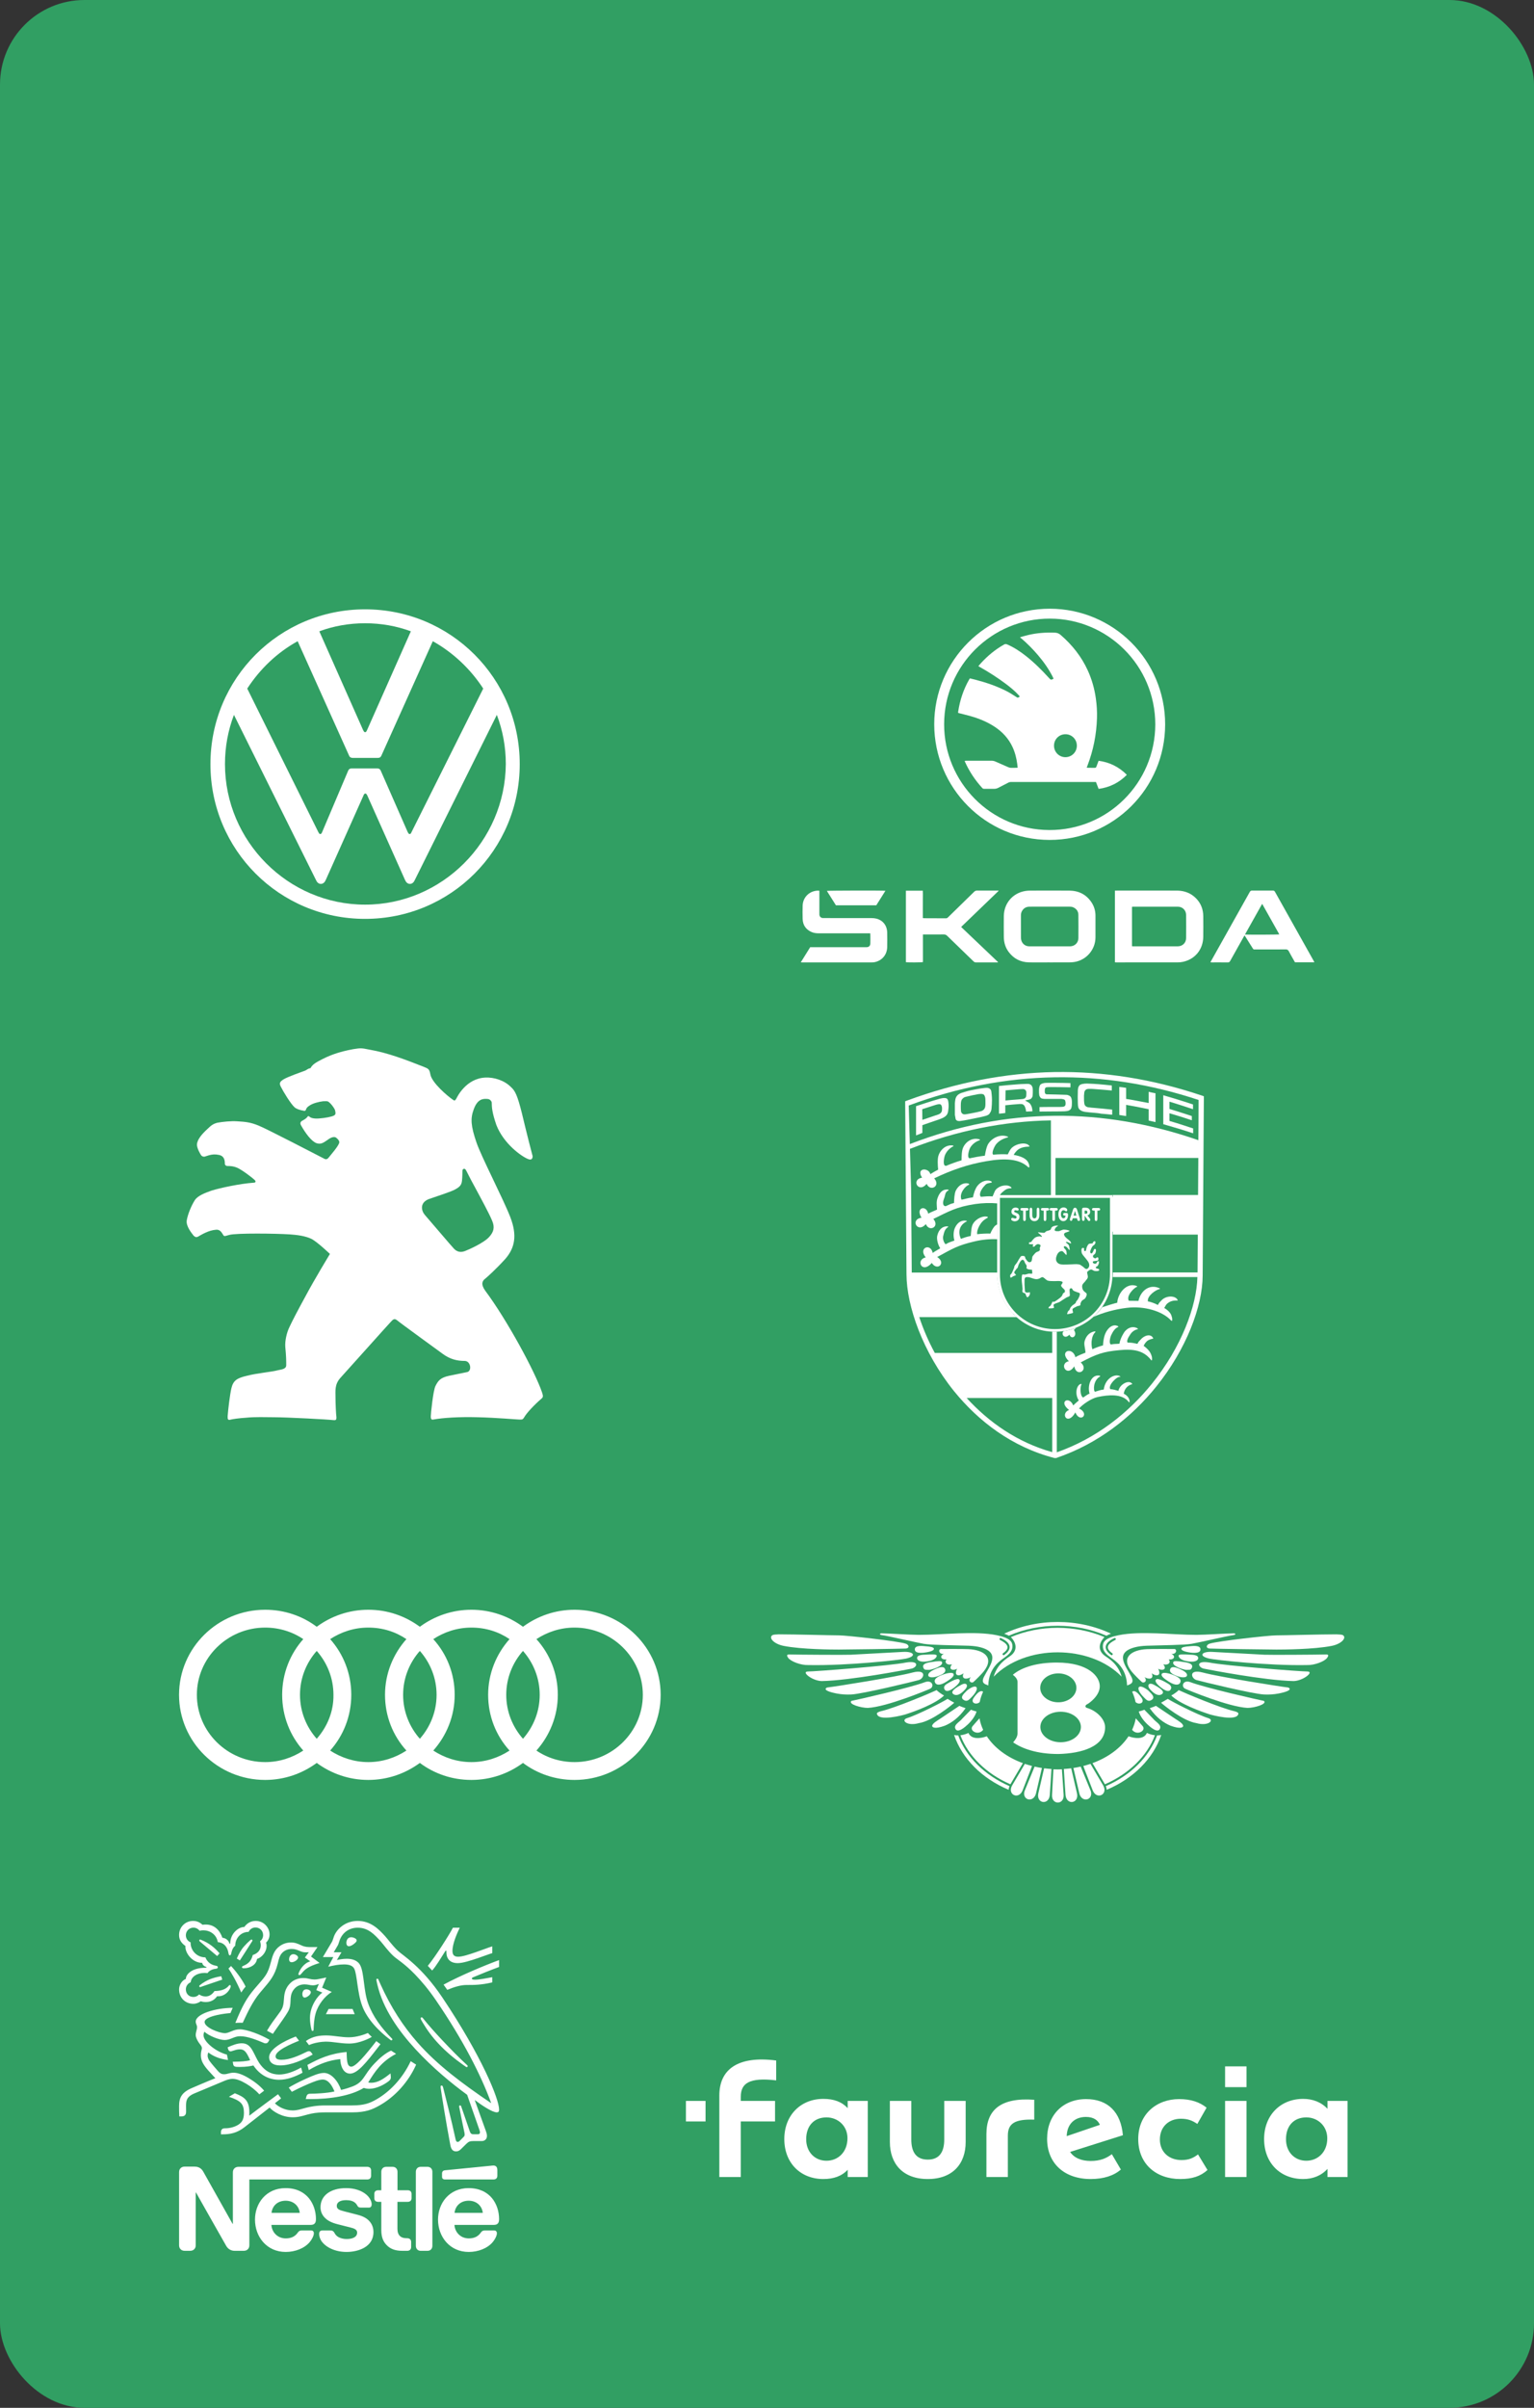
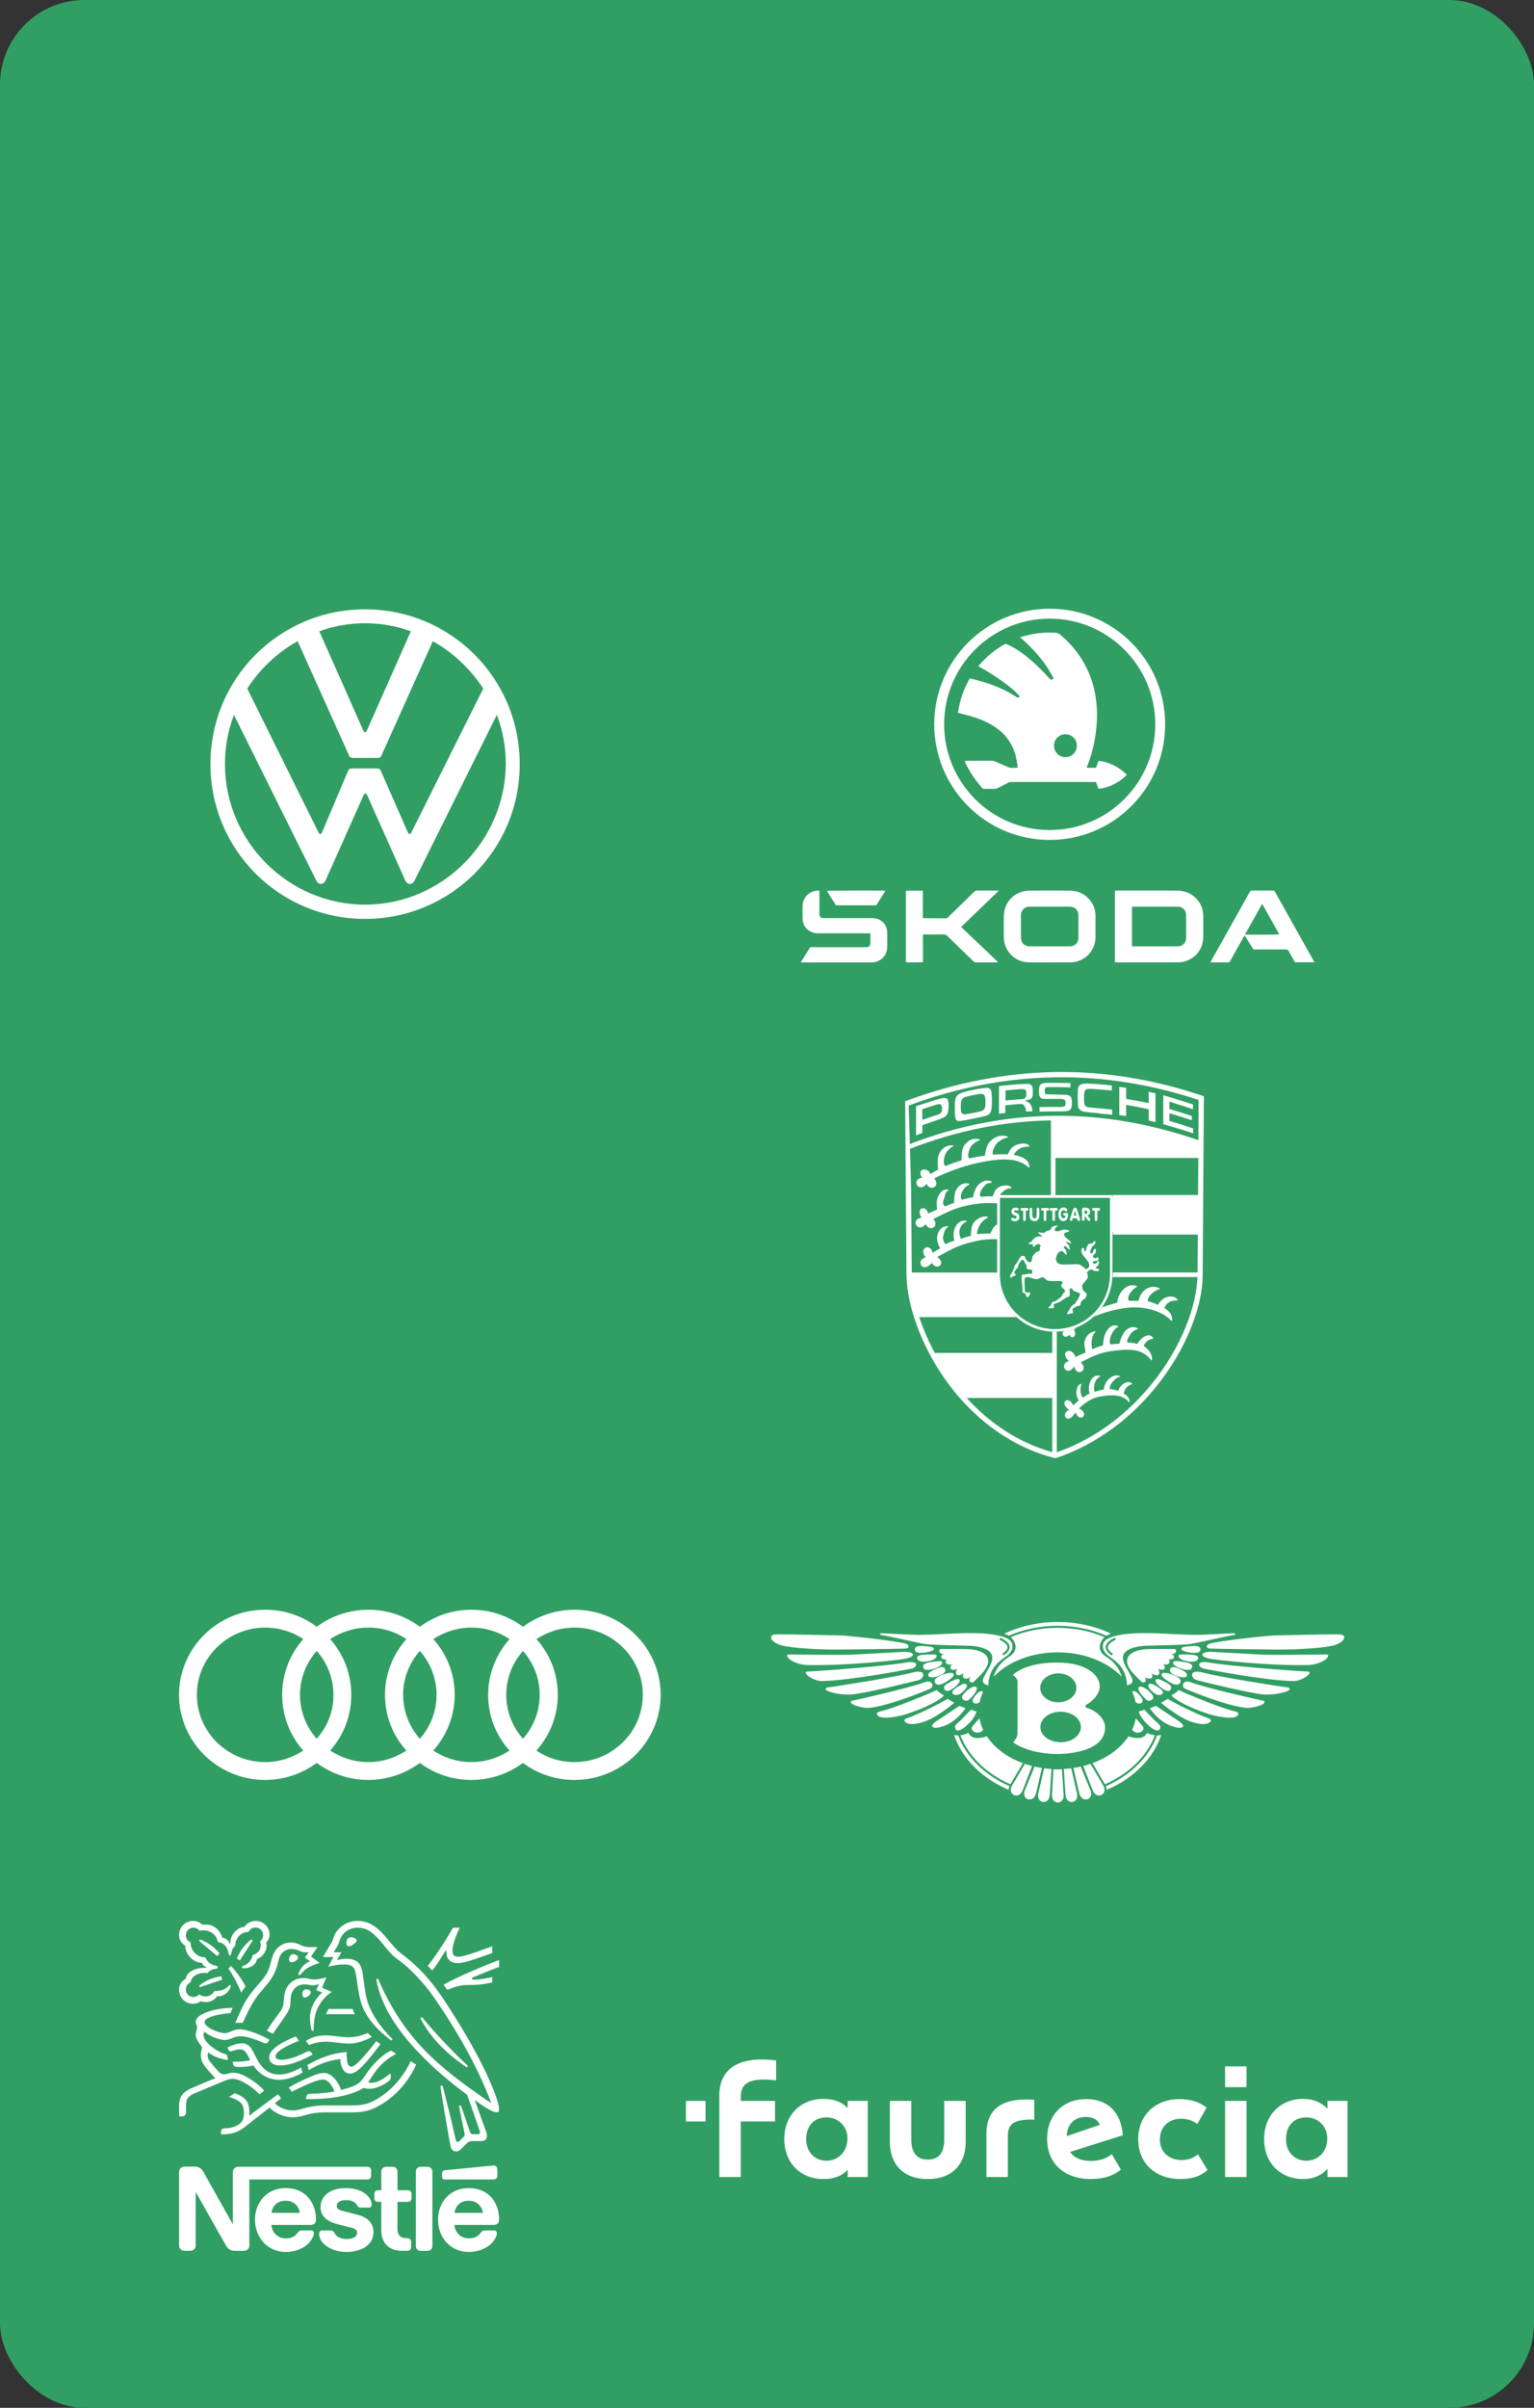
<svg xmlns="http://www.w3.org/2000/svg" width="454" height="712" viewBox="0 0 454 712" fill="none">
  <rect x="0" y="0" width="454" height="712" fill="#333333" stroke="none" />
  <rect width="454" height="712" rx="25" fill="#319F63" />
  <g clip-path="url(#clip0_1374_51)">
    <path d="M170.038 476.008C164.356 476.008 159.08 477.875 154.778 481.04C150.476 477.875 145.2 476.008 139.518 476.008C133.836 476.008 128.559 477.875 124.257 481.04C119.955 477.875 114.76 476.008 108.997 476.008C103.315 476.008 98.039 477.875 93.737 481.04C89.516 477.875 84.24 476.008 78.476 476.008C64.433 476.008 52.988 487.291 52.988 501.171C52.988 515.052 64.433 526.335 78.476 526.335C84.158 526.335 89.434 524.468 93.737 521.302C98.039 524.468 103.315 526.335 108.997 526.335C114.679 526.335 119.955 524.468 124.257 521.302C128.478 524.468 133.754 526.335 139.518 526.335C145.2 526.335 150.476 524.468 154.778 521.302C158.999 524.468 164.275 526.335 170.038 526.335C184.081 526.335 195.526 515.052 195.526 501.171C195.526 487.291 184.081 476.008 170.038 476.008ZM154.778 514.159C151.694 510.668 149.827 506.123 149.827 501.171C149.827 496.22 151.694 491.674 154.778 488.184C157.863 491.674 159.73 496.22 159.73 501.171C159.73 506.123 157.863 510.668 154.778 514.159ZM124.257 514.159C121.173 510.668 119.306 506.123 119.306 501.171C119.306 496.22 121.173 491.674 124.257 488.184C127.342 491.674 129.209 496.22 129.209 501.171C129.209 506.123 127.342 510.668 124.257 514.159ZM93.737 514.159C90.652 510.668 88.785 506.123 88.785 501.171C88.785 496.22 90.652 491.674 93.737 488.184C96.821 491.674 98.688 496.22 98.688 501.171C98.769 506.123 96.821 510.668 93.737 514.159ZM58.264 501.171C58.264 490.213 67.356 481.284 78.476 481.284C82.616 481.284 86.512 482.502 89.759 484.693C85.863 489.077 83.509 494.84 83.509 501.171C83.509 507.503 85.863 513.266 89.759 517.649C86.512 519.76 82.697 521.058 78.476 521.058C67.356 521.058 58.264 512.129 58.264 501.171ZM97.714 517.649C101.61 513.266 103.964 507.503 103.964 501.171C103.964 494.84 101.61 489.077 97.714 484.693C100.961 482.583 104.776 481.284 108.997 481.284C113.218 481.284 117.033 482.502 120.28 484.693C116.384 489.077 113.948 494.84 113.948 501.171C113.948 507.503 116.303 513.266 120.28 517.649C117.033 519.76 113.218 521.058 108.997 521.058C104.857 521.058 100.961 519.76 97.714 517.649ZM128.235 517.649C132.131 513.266 134.566 507.503 134.566 501.171C134.566 494.84 132.212 489.077 128.235 484.693C131.482 482.583 135.297 481.284 139.518 481.284C143.739 481.284 147.554 482.502 150.801 484.693C146.904 489.077 144.469 494.84 144.469 501.171C144.469 507.503 146.823 513.266 150.801 517.649C147.554 519.76 143.739 521.058 139.518 521.058C135.297 521.058 131.482 519.76 128.235 517.649ZM170.038 521.058C165.899 521.058 162.002 519.841 158.755 517.649C162.652 513.266 165.087 507.503 165.087 501.171C165.087 494.84 162.733 489.077 158.755 484.693C162.002 482.583 165.817 481.284 170.038 481.284C181.159 481.284 190.25 490.213 190.25 501.171C190.25 512.129 181.159 521.058 170.038 521.058Z" fill="white" />
  </g>
  <g clip-path="url(#clip1_1374_51)">
    <path d="M108.049 267.505C85.257 267.505 66.584 248.74 66.584 225.948C66.584 220.822 67.499 215.97 69.238 211.394L93.495 260.182C93.77 260.823 94.227 261.372 94.96 261.372C95.692 261.372 96.15 260.823 96.424 260.182L107.592 235.193C107.683 234.918 107.866 234.644 108.141 234.644C108.416 234.644 108.507 234.918 108.69 235.193L119.858 260.182C120.132 260.823 120.59 261.372 121.322 261.372C122.054 261.372 122.512 260.823 122.787 260.182L147.044 211.394C148.783 215.97 149.698 220.822 149.698 225.948C149.515 248.74 130.842 267.505 108.049 267.505ZM108.049 216.52C107.775 216.52 107.683 216.245 107.5 215.97L94.502 186.679C98.713 185.123 103.29 184.299 108.049 184.299C112.809 184.299 117.386 185.123 121.597 186.679L108.599 215.97C108.416 216.337 108.324 216.52 108.049 216.52ZM94.777 246.635C94.502 246.635 94.41 246.36 94.227 246.086L73.174 203.613C76.927 197.846 81.962 192.995 88.094 189.608L103.29 223.385C103.473 223.934 103.93 224.117 104.388 224.117H111.711C112.26 224.117 112.626 224.026 112.901 223.385L128.096 189.608C134.137 192.995 139.263 197.846 143.016 203.613L121.78 246.086C121.688 246.36 121.505 246.635 121.231 246.635C120.956 246.635 120.864 246.36 120.681 246.086L112.718 227.962C112.443 227.321 112.077 227.229 111.528 227.229H104.205C103.656 227.229 103.29 227.321 103.015 227.962L95.326 246.086C95.234 246.36 95.051 246.635 94.777 246.635ZM108.049 271.716C133.405 271.716 153.818 251.303 153.818 225.948C153.818 200.592 133.405 180.18 108.049 180.18C82.694 180.18 62.281 200.592 62.281 225.948C62.281 251.303 82.694 271.716 108.049 271.716Z" fill="white" />
  </g>
  <g clip-path="url(#clip2_1374_51)">
-     <path d="M160.392 411.655C158.33 405.603 150.074 390.328 143.605 381.66C142.231 379.736 142.78 378.769 143.468 378.219C144.155 377.669 146.633 375.466 149.52 372.304C152.411 369.001 153.098 365.285 151.032 359.92C148.965 354.556 142.368 341.897 140.994 337.769C139.344 332.954 139.207 330.75 140.169 328.138C141.269 324.973 142.922 324.835 144.297 324.973C144.984 324.973 145.534 325.66 145.534 326.072C145.534 327.447 145.671 329.101 146.908 332.679C149.112 338.319 154.477 342.034 156.264 342.721C157.501 343.271 157.638 342.309 157.638 341.897C157.501 341.484 155.714 334.466 154.472 329.238C153.098 323.736 152.411 322.494 151.169 321.395C149.245 319.47 146.217 318.504 143.601 318.641C137.961 318.916 135.345 324.281 135.07 324.831C134.795 325.243 134.657 325.655 134.108 325.243C132.458 324.143 127.781 320.153 127.364 317.674C127.089 316.162 126.814 316.025 125.439 315.471C119.8 313.267 114.847 311.343 109.34 310.381C107.136 309.968 106.999 309.831 104.525 310.243C100.122 311.068 97.506 312.03 94.207 313.821C92.42 314.783 92.145 315.471 91.866 315.883C91.316 315.883 90.904 316.295 90.354 316.57C89.255 316.983 85.264 318.357 83.885 319.186C83.06 319.736 82.511 320.148 83.06 321.248C83.885 322.897 86.089 326.475 87.188 327.438C87.738 327.987 89.392 328.4 89.667 328.4C90.079 328.537 90.354 328.537 90.492 328.262C90.629 327.987 90.629 327.575 91.454 327.025C92.553 326.201 94.482 325.788 95.582 325.651C96.406 325.651 96.956 325.513 97.368 325.926C97.781 326.201 98.743 327.3 99.155 328.267C99.43 329.366 99.293 329.641 98.743 329.916C98.193 330.191 96.402 330.603 94.34 330.741C92.278 330.878 91.724 330.328 91.587 330.191C91.449 330.054 91.174 329.916 91.037 330.191C90.762 330.603 90.212 331.016 89.388 331.428C88.975 331.703 88.7 332.115 89.113 332.802C90.35 335.006 92.141 337.48 93.653 338.03C94.89 338.442 95.577 338.03 96.956 337.068C98.202 336.115 99.027 336.115 99.439 336.39C99.852 336.665 100.539 337.352 100.401 337.902C100.127 339.006 97.79 341.622 97.378 342.172C96.965 342.721 96.553 342.996 95.866 342.584C94.762 342.034 78.662 333.641 76.463 332.816C74.122 331.854 72.61 331.717 70.273 331.579C68.349 331.442 65.871 331.717 64.359 331.992C63.259 332.266 62.572 332.679 61.468 333.778C59.956 335.153 58.439 336.807 58.302 338.319C58.164 339.418 59.401 341.484 59.539 341.622C59.676 341.759 59.814 342.034 60.501 342.034C61.188 341.897 62.705 341.072 64.629 341.484C66.416 341.759 66.553 343.134 66.553 344.238C66.553 344.375 66.828 344.788 67.24 344.788C67.928 344.788 69.027 344.788 70.269 345.338C71.781 346.025 74.809 348.366 75.359 348.916C75.771 349.328 75.771 349.74 74.947 349.74C71.094 350.015 65.179 351.252 62.563 352.081C60.639 352.769 58.435 353.593 57.61 354.972C56.648 356.484 55.548 359.1 55.269 360.887C54.994 362.674 56.918 364.878 57.331 365.427C57.743 365.702 57.88 365.977 58.568 365.702C59.53 365.153 61.733 363.778 63.933 363.641C65.307 363.503 65.719 364.74 66.136 365.29C66.411 365.702 66.823 365.427 67.923 365.153C69.985 364.603 81.681 364.74 85.809 365.015C87.734 365.153 90.35 365.427 92.278 366.39C94.203 367.489 97.643 370.792 97.643 370.792C97.643 370.792 92.966 378.498 90.487 383.176C88.146 387.442 86.496 390.607 85.672 392.394C84.847 394.044 84.297 396.522 84.435 398.309C84.71 401.062 84.71 402.437 84.71 403.674C84.71 404.773 83.61 404.911 82.231 405.186C80.169 405.736 76.179 406.01 73.013 406.835C70.122 407.522 69.023 408.21 68.473 410.551C68.061 412.338 67.511 416.74 67.373 418.807C67.373 419.631 67.373 420.044 68.335 419.769C68.885 419.631 70.677 419.356 72.876 419.219C75.629 418.944 78.516 419.082 80.857 419.082C85.122 419.082 97.506 419.769 98.331 419.906C99.43 420.044 99.568 419.906 99.568 419.082C99.43 418.119 99.293 414.954 99.293 413.167C99.293 411.243 99.018 409.451 100.667 407.527C102.317 405.74 114.975 391.565 115.662 390.878C116.212 390.328 116.625 389.641 117.587 390.465C118.549 391.29 129.008 398.859 131.07 400.371C133.132 401.883 135.198 402.432 137.539 402.432C139.326 402.432 139.743 405.461 138.226 405.736C136.715 406.01 134.373 406.56 132.861 406.835C130.383 407.385 129.696 408.21 128.871 409.864C128.184 411.238 127.497 418.119 127.497 418.807C127.497 419.219 127.497 419.906 128.184 419.769C131.212 419.219 136.027 418.944 141.255 419.082C147.17 419.219 152.951 419.769 153.776 419.769C154.601 419.769 154.738 419.769 155.151 419.082C155.838 417.845 158.179 415.366 160.103 413.717C160.804 413.167 160.804 412.892 160.392 411.655ZM137.553 369.963C136.041 370.513 135.074 369.963 134.387 369.276C133.7 368.589 127.643 361.432 125.719 359.233C124.757 358.134 124.07 355.655 126.956 354.556C129.297 353.731 133.7 352.352 134.799 351.665C136.036 350.977 136.586 350.428 136.724 349.186C136.861 347.949 136.861 346.57 136.861 346.158C136.861 345.745 137.411 345.333 137.823 345.883C138.098 346.295 139.06 348.361 140.439 350.835C142.364 354.413 144.842 358.954 145.667 361.015C146.491 362.94 146.079 364.319 144.842 365.693C143.33 367.489 138.652 369.551 137.553 369.963Z" fill="white" />
-   </g>
+     </g>
  <g clip-path="url(#clip3_1374_51)">
    <path d="M318.293 401.349C318.955 400.843 320.436 400.337 321.254 399.986C321.215 398.739 320.708 397.571 321.02 396.519C321.566 394.649 322.851 393.831 324.098 393.675C324.176 393.714 324.254 393.87 324.176 393.908C323.474 394.571 323.202 395.506 323.085 396.519C323.046 396.908 322.968 398.116 323.319 398.973C324.059 398.583 325.851 397.96 326.435 397.843C326.513 396.597 326.708 395.389 327.059 394.493C327.76 392.74 329.318 391.337 330.876 392.155C330.954 392.194 331.032 392.35 330.954 392.389C329.98 392.74 329.357 393.753 328.812 394.921C328.656 395.272 328.11 397.142 328.734 397.532C328.734 397.532 328.773 397.532 328.773 397.571C329.903 397.337 330.097 397.454 331.305 397.337C331.5 396.129 332.045 395.077 332.513 394.298C333.214 392.935 335.045 391.844 336.681 392.818C336.759 392.857 336.837 393.051 336.72 393.051C335.59 393.285 334.85 394.025 334.461 394.688C334.266 394.999 333.214 396.441 333.759 397.025C333.798 397.025 333.876 397.025 333.954 397.025C334.928 396.986 335.629 397.181 336.642 397.376C336.954 396.636 337.227 396.558 337.538 396.168C338.668 394.805 340.577 394.337 341.239 395.623C341.317 395.701 341.317 395.856 341.239 395.856C340.655 395.934 339.681 396.246 339.213 396.83C339.097 396.947 338.785 397.298 338.473 397.96C339.798 398.973 340.538 399.791 340.889 401.155C340.967 401.388 341.083 402.791 340.616 402.09C338.473 399.402 335.59 398.817 331.266 399.246C326.63 399.674 324.487 400.375 319.851 402.869C322.423 405.167 318.566 407.427 317.942 404.038C315.683 407.466 313.306 403.141 316.345 402.518C313.229 399.479 317.475 398.077 318.293 401.349Z" fill="white" />
    <path d="M326.214 386.548C327.889 386.003 329.72 385.419 330.655 385.224C330.811 382.497 333.382 379.108 336.421 380.276C336.537 380.315 336.615 380.471 336.498 380.51C335.719 380.744 333.226 383.12 334.083 384.64C334.706 384.678 336.421 384.64 336.927 384.678C337.589 381.679 340.199 379.575 343.16 380.939C343.277 380.977 343.355 381.172 343.238 381.172C342.069 381.367 339.42 383.237 339.732 384.834C340.277 384.873 341.758 385.38 342.693 385.886C343.043 385.146 343.433 384.873 343.784 384.484C345.069 383.12 347.718 383.003 348.497 384.328C348.575 384.406 348.575 384.562 348.497 384.562C347.368 384.523 346.355 384.678 345.381 385.536C345.225 385.652 344.913 386.12 344.563 386.782C345.498 387.289 346.55 388.263 346.744 389.198C346.9 389.665 346.978 390.055 346.9 390.522C346.861 390.639 346.628 390.522 346.55 390.444C344.095 387.756 338.68 386.081 333.421 386.743C329.915 387.172 326.486 388.146 323.642 389.392C324.616 388.535 325.473 387.6 326.214 386.548ZM318.5 392.626C318.266 392.86 318.032 393.054 317.838 393.288C319.084 395.002 317.097 396.366 316.513 394.652C315.033 396.249 313.864 394.379 314.838 393.6C316.085 393.405 317.331 393.093 318.5 392.626Z" fill="white" />
    <path d="M317.635 415.602C317.986 415.213 318.843 414.473 319.271 414.122C317.947 412.057 318.687 409.408 319.973 409.213C320.051 409.252 320.09 409.369 320.051 409.447C319.7 409.954 319.544 412.681 320.557 413.265C321.064 412.914 322.037 412.213 322.466 412.096C321.726 409.603 323.011 406.253 325.505 406.798C325.583 406.837 325.622 406.993 325.583 407.032C323.557 408.084 323.518 411.2 324.063 411.551C324.881 411.317 325.777 410.966 326.673 410.889C327.063 407.577 329.985 406.097 331.465 406.954C331.543 406.993 331.582 407.188 331.543 407.188C330.725 406.72 327.647 409.876 328.66 410.811C329.362 410.772 330.18 411.083 330.998 411.278C331.348 409.447 333.92 407.928 335.01 409.096C335.088 409.174 335.088 409.33 335.049 409.33C334.075 409.525 332.79 410.421 332.595 412.135C334.66 413.109 334.426 415.135 334.075 414.589C332.128 412.018 327.998 412.447 324.842 413.109C323.011 413.499 320.44 415.252 319.349 416.498C322.661 418.057 319.661 420.979 318.259 417.667C315.96 421.719 313.7 418.018 316.389 416.927C313.116 414.395 316.505 412.681 317.635 415.602Z" fill="white" />
    <path d="M284.29 412.53C281.018 408.751 278.252 404.661 276.031 400.531H311.872V412.53H284.29Z" fill="white" />
    <path d="M329.125 353.9H355.461V364.224H329.125V353.9Z" fill="white" />
    <path d="M355.48 338.236L347.689 335.47L338.611 333.639L328.404 331.418L318.938 330.678H311.73V341.547H355.441L355.48 338.236Z" fill="white" />
    <path d="M274.347 326.047C275.399 325.696 276.451 325.385 277.541 325.073C277.931 324.956 278.32 324.839 278.749 324.761C279.178 324.683 279.606 324.644 280.035 324.761L280.19 324.839C280.346 324.917 280.424 325.034 280.502 325.19C280.619 325.462 280.658 325.735 280.697 326.047C280.775 326.67 280.775 327.293 280.697 327.917C280.658 328.423 280.58 328.93 280.385 329.358C280.307 329.553 280.19 329.709 280.035 329.865C279.918 329.982 279.801 330.098 279.684 330.176C279.411 330.371 279.178 330.527 278.866 330.644C278.165 330.955 277.463 331.189 276.723 331.423C275.477 331.852 274.23 332.28 272.983 332.709V335.007C272.36 335.241 271.737 335.514 271.113 335.747V327.099C272.204 326.748 273.256 326.397 274.347 326.047ZM272.983 331.15C274.23 330.722 275.477 330.293 276.762 329.865C277.152 329.748 277.541 329.631 277.892 329.475L278.165 329.319L278.282 329.241L278.398 329.124L278.515 329.008L278.593 328.891L278.71 328.657C278.749 328.501 278.788 328.384 278.788 328.228C278.827 327.839 278.827 327.488 278.71 327.099L278.632 326.904L278.554 326.748L278.437 326.631L278.282 326.553L278.126 326.514H277.97H277.814C277.424 326.553 277.074 326.67 276.684 326.787C275.438 327.177 274.191 327.605 272.944 327.995L272.983 331.15ZM288.839 322.112C289.696 321.956 290.514 321.8 291.371 321.722C291.644 321.684 291.917 321.684 292.189 321.684C292.306 321.684 292.462 321.722 292.579 321.761C292.696 321.8 292.774 321.839 292.891 321.917C292.969 321.995 293.047 322.034 293.124 322.112C293.202 322.19 293.241 322.307 293.28 322.385C293.358 322.541 293.397 322.657 293.397 322.813C293.475 323.32 293.514 323.865 293.553 324.411C293.592 325.034 293.592 325.618 293.553 326.203C293.553 326.436 293.553 326.709 293.514 326.943C293.475 327.41 293.475 327.878 293.358 328.345C293.319 328.462 293.28 328.579 293.241 328.657C293.163 328.813 293.085 328.969 292.969 329.124L292.735 329.475L292.384 329.709C292.228 329.787 292.112 329.826 291.956 329.904C291.332 330.098 290.709 330.215 290.086 330.371C288.8 330.644 287.515 330.878 286.229 331.15C285.606 331.267 284.982 331.384 284.359 331.462C284.203 331.501 284.008 331.501 283.852 331.501L283.463 331.462C283.346 331.423 283.268 331.384 283.19 331.345L282.995 331.189L282.84 330.955L282.606 329.67V326.203C282.645 325.813 282.684 325.385 282.762 324.995L282.879 324.644C282.956 324.45 283.034 324.294 283.151 324.138L283.424 323.826L283.658 323.631C283.891 323.476 284.164 323.32 284.476 323.203L285.878 322.774C286.774 322.502 287.787 322.307 288.839 322.112ZM287.865 323.865L285.839 324.333C285.684 324.372 285.528 324.45 285.372 324.488L285.216 324.605L285.06 324.722L284.943 324.839L284.826 324.956L284.71 325.073L284.632 325.229C284.554 325.346 284.515 325.501 284.476 325.618C284.359 326.125 284.359 326.631 284.359 327.138C284.359 327.683 284.359 328.228 284.437 328.735L284.515 328.93L284.632 329.124L284.787 329.28L284.943 329.397L285.138 329.475L285.333 329.514H285.567C285.722 329.514 285.839 329.514 285.956 329.475C286.735 329.358 287.515 329.202 288.294 329.047C288.917 328.93 289.579 328.774 290.203 328.618C290.319 328.579 290.475 328.54 290.592 328.501L290.787 328.384L290.982 328.267L291.138 328.112L291.293 327.956L291.41 327.761L291.488 327.566L291.566 327.371C291.683 326.787 291.644 326.242 291.644 325.657C291.644 325.346 291.644 325.034 291.605 324.761L291.566 324.527C291.527 324.372 291.488 324.216 291.41 324.06L291.332 323.904L291.254 323.787L291.138 323.67L291.06 323.631L290.904 323.553L290.748 323.515L290.436 323.476C290.086 323.476 289.774 323.515 289.462 323.553C288.917 323.67 288.372 323.787 287.865 323.865ZM300.721 320.671C301.695 320.593 302.669 320.515 303.643 320.515C303.838 320.515 304.072 320.515 304.266 320.515C304.5 320.515 304.695 320.554 304.89 320.671C304.968 320.71 305.046 320.749 305.085 320.787C305.24 320.904 305.357 321.021 305.435 321.216C305.513 321.333 305.552 321.489 305.591 321.606C305.669 321.917 305.669 322.268 305.669 322.58C305.669 323.008 305.669 323.398 305.63 323.826C305.63 323.982 305.591 324.138 305.552 324.294L305.474 324.45C305.396 324.566 305.357 324.644 305.279 324.761L305.085 324.917C305.007 324.956 304.929 325.034 304.812 325.073C304.695 325.112 304.539 325.151 304.422 325.19L303.37 325.423L304.422 326.008C304.578 326.125 304.695 326.203 304.812 326.32L304.929 326.475C305.085 326.709 305.201 326.943 305.318 327.216C305.474 327.683 305.552 328.151 305.552 328.618C304.929 328.657 304.305 328.657 303.682 328.696C303.643 328.345 303.604 328.034 303.487 327.683L303.331 327.293L303.253 327.099L303.137 326.943L303.02 326.787L302.864 326.67L302.669 326.553C302.552 326.514 302.435 326.475 302.319 326.475C302.085 326.436 301.812 326.475 301.578 326.475C300.371 326.553 299.202 326.67 297.994 326.787L297.527 326.826V329.124C296.903 329.202 296.28 329.28 295.657 329.319V321.138C297.371 320.943 299.046 320.787 300.721 320.671ZM297.566 325.423C298.812 325.307 300.059 325.19 301.306 325.112C301.734 325.073 302.163 325.034 302.591 324.995C302.708 324.995 302.825 324.956 302.942 324.917L303.098 324.878L303.253 324.8L303.37 324.722L303.487 324.605L303.565 324.488L303.643 324.372C303.682 324.255 303.721 324.177 303.721 324.06C303.76 323.709 303.76 323.359 303.76 323.008C303.76 322.891 303.721 322.774 303.682 322.619L303.604 322.502L303.526 322.385L303.409 322.268L303.292 322.19L303.176 322.112L303.02 322.073C302.903 322.034 302.786 322.034 302.669 322.034C302.046 322.034 301.422 322.112 300.838 322.151C299.747 322.229 298.695 322.346 297.605 322.424L297.566 325.423ZM310.811 327.332C311.513 327.332 312.214 327.332 312.954 327.332C313.421 327.332 313.928 327.332 314.434 327.293C314.551 327.293 314.629 327.254 314.746 327.254C314.863 327.216 314.941 327.177 315.019 327.138L315.136 327.06L315.214 326.943L315.291 326.826L315.33 326.709L315.369 326.436V326.047L315.291 325.618L315.253 325.501L315.214 325.385L315.136 325.268L315.019 325.19L314.902 325.112L314.629 325.034L314.162 324.956H313.577H309.643C309.253 324.956 308.863 324.956 308.513 324.878C308.396 324.839 308.318 324.839 308.24 324.8L308.123 324.722L308.006 324.644L307.928 324.566L307.851 324.45L307.773 324.333C307.695 324.177 307.617 324.021 307.578 323.865C307.5 323.437 307.5 322.969 307.5 322.541C307.5 321.995 307.539 321.45 307.773 320.943C307.812 320.865 307.889 320.787 307.928 320.71C308.201 320.476 308.552 320.359 308.902 320.281C309.253 320.203 309.643 320.203 309.993 320.203C310.85 320.203 311.707 320.203 312.564 320.203C313.967 320.203 315.408 320.242 316.811 320.281V321.528C314.941 321.489 313.071 321.45 311.201 321.45C310.772 321.45 310.344 321.45 309.915 321.489C309.837 321.489 309.72 321.528 309.643 321.528L309.487 321.606L309.37 321.722L309.292 321.878L309.253 322.034L309.214 322.307C309.214 322.541 309.214 322.735 309.214 322.969L309.253 323.125L309.292 323.281L309.409 323.437L309.604 323.553L309.798 323.592C311.746 323.631 313.733 323.67 315.681 323.748L315.915 323.787C316.226 323.865 316.538 323.982 316.772 324.216C316.889 324.333 316.967 324.45 317.006 324.566C317.2 324.995 317.239 325.501 317.239 325.969C317.239 326.514 317.239 327.06 317.084 327.566C317.045 327.644 317.045 327.722 317.006 327.8L316.889 327.956C316.811 328.073 316.733 328.151 316.616 328.228C316.421 328.345 316.226 328.462 316.032 328.501C315.72 328.579 315.369 328.579 315.058 328.618C314.084 328.657 313.149 328.657 312.175 328.657C310.655 328.657 309.136 328.696 307.656 328.696C307.656 328.267 307.656 327.8 307.656 327.371C308.669 327.332 309.682 327.332 310.694 327.332H310.811ZM323.706 329.047C322.927 328.969 322.109 328.93 321.33 328.813C320.979 328.774 320.629 328.696 320.317 328.579C320.161 328.501 320.005 328.462 319.85 328.345C319.733 328.267 319.655 328.189 319.538 328.112C319.46 328.034 319.382 327.917 319.304 327.839C319.226 327.722 319.187 327.605 319.148 327.488C319.031 327.06 318.992 326.592 318.992 326.125C318.953 324.995 318.953 323.904 318.992 322.774V322.502C319.031 321.995 319.07 321.489 319.382 321.06C319.499 320.943 319.577 320.826 319.733 320.749C320.122 320.554 320.59 320.476 321.018 320.437C321.486 320.398 321.914 320.398 322.382 320.437C323.278 320.476 324.213 320.515 325.109 320.593C326.433 320.71 327.719 320.826 329.044 320.982V322.463C327.29 322.307 325.576 322.151 323.823 322.034C323.278 321.995 322.693 321.956 322.109 321.995L321.836 322.034L321.642 322.073L321.486 322.151L321.33 322.268L321.174 322.424L321.057 322.58L320.979 322.774C320.94 322.891 320.901 323.008 320.901 323.125C320.823 323.67 320.785 324.255 320.823 324.839C320.823 325.307 320.823 325.774 320.901 326.242C320.94 326.358 320.94 326.475 320.979 326.592L321.057 326.787L321.174 326.943L321.33 327.099L321.486 327.216L321.642 327.293L321.836 327.371C321.992 327.41 322.148 327.449 322.304 327.449C322.81 327.527 323.356 327.566 323.862 327.605C325.615 327.761 327.407 327.917 329.16 328.112C329.16 328.579 329.16 329.008 329.16 329.475V329.631C328.07 329.514 326.94 329.397 325.849 329.319C325.187 329.163 324.447 329.124 323.706 329.047ZM335.627 325.346C337.069 325.618 338.51 325.891 339.952 326.164V322.852C340.614 323.008 341.276 323.164 341.978 323.281V331.813C341.315 331.657 340.653 331.501 339.952 331.345V327.995C338.783 327.761 337.653 327.527 336.485 327.293C335.433 327.099 334.342 326.904 333.29 326.709V330.021C332.628 329.904 331.965 329.826 331.264 329.709V321.411C331.926 321.489 332.628 321.567 333.29 321.684V324.956C334.069 325.073 334.848 325.19 335.627 325.346ZM350.938 325.891C351.639 326.125 352.34 326.358 353.081 326.592V327.995C351.016 327.293 348.912 326.631 346.808 325.969L346.107 325.774V327.917C347.626 328.384 349.185 328.852 350.704 329.358C351.366 329.592 352.068 329.787 352.73 330.021V331.267C350.782 330.605 348.795 329.982 346.808 329.397L346.107 329.202V331.462C347.588 331.89 349.068 332.358 350.509 332.825C351.366 333.098 352.223 333.41 353.12 333.683V335.124C350.315 334.189 347.471 333.332 344.588 332.514L344.276 332.436V323.865C346.497 324.488 348.717 325.19 350.938 325.891Z" fill="white" />
    <path d="M271.01 388.565C269.764 384.397 269.101 380.501 269.062 377.15H295.164C295.242 381.553 297.073 385.604 299.956 388.565H271.01Z" fill="white" />
    <path d="M267.895 325.655L268.401 325.46C282.971 320.084 297.502 317.279 312.073 317.006C326.643 316.773 341.174 319.071 355.744 323.98L356.29 324.175V324.72C356.173 342.212 356.056 359.704 355.939 377.196C355.9 386.234 351.147 398.935 342.187 410.038C334.98 418.998 325.007 426.945 312.54 431.153H312.112C299.528 427.919 289.594 420.284 282.348 411.362C273.076 399.87 268.323 386.157 268.284 376.846C268.206 368.392 268.167 359.938 268.089 351.523L267.895 325.655ZM284.88 412.064H311.371V401.428H277.4C277.283 401.233 277.166 401.038 277.089 400.844C278.92 404.116 281.062 407.35 283.517 410.427C283.984 410.973 284.413 411.518 284.88 412.064ZM311.41 413.388H286.088C292.633 420.556 301.087 426.517 311.41 429.4V413.388ZM285.542 412.804C285.503 412.765 285.503 412.765 285.503 412.726C285.503 412.765 285.542 412.804 285.542 412.804ZM276.66 400.065H311.41V393.792C311.683 393.792 311.956 393.792 312.229 393.792C312.423 393.792 312.579 393.792 312.774 393.792V429.439C312.735 429.439 312.696 429.478 312.696 429.478C324.539 425.348 334.045 417.712 340.979 409.103C349.589 398.428 354.186 386.273 354.381 377.547C354.381 377.586 354.381 377.586 354.381 377.625H329.331C329.331 377.352 329.37 377.079 329.37 376.807V376.261H354.42C354.459 372.521 354.459 368.781 354.498 365.08H329.37V363.756H354.498C354.537 360.717 354.537 357.717 354.576 354.718H329.37V353.393H329.175V353.354H354.576C354.615 349.692 354.615 346.069 354.654 342.407H312.384V353.393H311.021V331.304C297.152 331.538 283.244 334.304 269.297 339.719L269.258 338.316C283.595 332.784 297.931 330.057 312.229 329.94C326.409 329.824 340.551 332.278 354.654 337.148C354.654 337.615 354.654 338.083 354.654 338.55C354.693 334.109 354.732 329.668 354.732 325.265C340.512 320.552 326.292 318.331 312.112 318.565C297.697 318.798 283.322 321.564 268.946 326.902L269.648 351.523C269.726 359.782 269.765 368.041 269.842 376.339C269.842 376.339 269.842 376.339 269.842 376.3H295.204V376.846C295.204 377.118 295.204 377.391 295.243 377.664H269.803C269.881 380.78 270.544 384.403 271.673 388.221C271.673 388.182 271.634 388.143 271.634 388.104H299.45C299.684 388.377 299.918 388.65 300.191 388.884L301.048 389.468H272.063C273.193 392.896 274.712 396.48 276.66 400.065ZM271.985 389.195C271.946 389.117 271.946 389.039 271.907 389C271.946 389.078 271.985 389.117 271.985 389.195ZM271.829 388.689C271.79 388.611 271.79 388.533 271.751 388.455C271.79 388.533 271.829 388.611 271.829 388.689ZM354.342 376.846V376.885C354.342 376.885 354.342 376.885 354.342 376.846ZM354.342 377.079V377.118C354.342 377.118 354.342 377.118 354.342 377.079ZM354.342 377.079C354.342 377.04 354.342 377.04 354.342 377.04V377.079ZM354.342 376.963C354.342 376.924 354.342 376.924 354.342 376.924V376.963ZM354.342 376.378C354.342 376.339 354.342 376.339 354.342 376.339V376.378ZM312.384 341.082H354.615C354.615 341.316 354.615 341.511 354.615 341.745C354.615 340.693 354.615 339.641 354.615 338.589C340.551 333.68 326.487 331.226 312.384 331.304V341.082ZM312.306 429.595C312.268 429.595 312.268 429.595 312.229 429.634C312.268 429.634 312.268 429.634 312.306 429.595ZM311.761 429.517C311.644 429.478 311.566 429.478 311.449 429.439C311.566 429.439 311.683 429.478 311.761 429.517Z" fill="white" />
    <path d="M275.351 347.194C276.092 346.727 276.871 346.259 277.65 345.87C277.533 344.662 277.416 342.792 277.728 341.779C278.312 339.909 280.026 338.39 282.052 338.74C282.169 338.779 282.247 338.896 282.169 338.935C281.039 339.519 280.143 340.415 279.637 341.662C279.481 342.013 278.935 344.506 279.754 344.701C279.831 344.74 279.909 344.74 280.026 344.74C281.507 344.116 283.026 343.571 284.584 343.104C284.584 341.896 284.623 340.221 285.052 339.325C285.831 337.572 287.779 336.286 289.883 336.909C289.999 336.948 290.077 337.104 289.999 337.143C288.753 337.572 287.74 338.312 287.078 339.48C286.883 339.831 286.065 342.207 286.922 342.519H286.961C288.402 342.207 289.883 341.935 291.48 341.74C291.675 340.532 291.986 338.974 292.532 338.156C293.7 336.442 296.038 335.273 298.22 336.091C298.336 336.13 298.414 336.286 298.297 336.325C296.856 336.675 295.609 337.338 294.713 338.468C294.48 338.779 293.272 340.961 293.973 341.467C294.051 341.467 294.129 341.467 294.207 341.428C295.454 341.311 296.895 341.273 298.259 341.35C298.609 340.61 298.96 339.948 299.349 339.519C300.713 338.117 303.713 337.61 304.609 338.818C304.687 338.896 304.726 339.052 304.609 339.052C303.323 339.091 301.998 339.286 301.025 340.182C300.869 340.338 300.323 340.883 300.012 341.506C302.076 341.857 303.83 342.558 304.375 343.883C304.57 344.311 304.687 344.701 304.609 345.168C304.609 345.285 304.336 345.207 304.258 345.09C301.648 342.675 297.479 342.402 291.908 343.376C286.26 344.35 281.546 346.025 276.481 348.441C278.507 350.739 275.312 352.492 274.261 350.077C271.806 352.999 269.547 348.752 272.897 348.246C270.988 345.285 274.845 345.168 275.351 347.194Z" fill="white" />
    <path d="M276.044 370.498C276.706 369.991 277.563 369.563 278.264 369.134C277.563 368.004 277.134 366.368 277.407 365.316C277.875 363.446 279.043 362.55 280.485 362.628C280.602 362.628 280.68 362.784 280.602 362.823C279.589 363.485 279.433 364.342 279.121 365.628C278.965 366.329 279.355 367.498 279.861 367.926C281.147 367.225 281.108 367.342 282.472 366.835C282.082 365.628 282.16 363.992 282.666 362.979C283.446 361.342 284.731 360.719 286.017 360.992C286.134 361.031 286.212 361.148 286.095 361.187C285.082 361.615 283.017 363.251 284.381 366.329C285.627 365.9 285.705 365.823 287.302 365.472C287.419 364.264 287.458 362.823 287.926 361.966C288.9 360.213 291.198 359.395 292.25 359.823C292.367 359.862 292.445 360.018 292.328 360.057C291.744 360.446 290.964 360.758 290.185 361.927C289.757 362.55 289.017 363.992 289.211 364.965C290.341 364.81 291.822 364.732 293.107 364.771C293.38 364.031 293.925 363.134 294.276 362.706C294.51 362.433 294.821 362.199 295.133 362.083V366.446C292.99 366.329 290.614 366.563 288.354 367.108C283.251 368.316 281.926 369.251 277.368 371.705C280.095 373.419 277.446 376.03 275.771 373.458C272.81 376.848 270.901 372.484 273.979 371.822C271.641 368.978 275.459 367.459 276.044 370.498Z" fill="white" />
    <path d="M274.713 358.885C275.493 358.418 276.544 358.067 277.324 357.677C277.246 356.47 277.09 355.379 277.44 354.366C278.064 352.535 279.038 351.6 280.596 351.756C280.713 351.795 280.791 351.912 280.713 351.99C279.583 352.574 279.856 353.353 279.349 354.561C279.194 354.911 278.804 356.392 279.622 356.626C279.7 356.665 279.778 356.665 279.895 356.665C281.375 356.08 280.83 356.119 282.349 355.73C282.388 354.561 282.466 352.964 282.856 352.107C283.674 350.431 285.193 349.613 286.596 349.964C286.712 350.003 286.946 350.275 286.829 350.314C285.699 350.665 283.752 352.964 284.57 354.756C285.544 354.6 286.206 354.288 287.959 354.054C288.193 352.847 288.582 351.639 289.167 350.821C290.374 349.146 292.244 348.795 293.335 349.302C293.452 349.341 293.608 349.652 293.491 349.691C292.05 350.003 292.011 349.847 291.076 350.977C290.569 351.561 289.556 353.158 290.297 353.899C291.543 353.821 292.4 353.665 293.764 353.782C294.114 353.08 294.387 352.107 294.777 351.717C296.14 350.314 298.517 350.198 299.296 351.133C299.374 351.21 299.413 351.366 299.296 351.366C298.01 351.405 297.543 351.756 296.53 352.652C296.413 352.73 296.179 353.041 295.906 353.431H295.166V355.846C293.063 355.652 290.764 355.73 288.621 356.041C282.972 356.898 280.908 358.184 276.233 360.443C278.22 362.781 274.986 364.417 274.012 361.963C271.519 364.846 269.298 360.521 272.727 360.093C270.818 357.015 274.168 356.197 274.713 358.885Z" fill="white" />
    <path d="M328.5 354.215V376.849C328.5 385.77 321.215 393.017 312.216 393.017C303.255 393.017 295.931 385.77 295.931 376.849V354.215H328.5ZM329.279 353.396H295.113V376.81C295.113 386.121 302.788 393.796 312.177 393.796C321.605 393.796 329.24 386.121 329.24 376.81L329.279 353.396Z" fill="white" />
    <path d="M311.48 369.991C311.636 370.147 311.987 369.952 312.104 369.796C312.376 369.368 312.338 368.823 312.376 368.277C312.415 367.693 312.415 367.186 312.221 366.641C311.909 365.706 311.48 364.966 310.429 364.81C310.312 364.771 310.078 365.005 310.156 365.083C310.857 365.823 311.13 365.784 311.325 366.914C311.519 368.004 311.403 369.913 311.48 369.991ZM304.117 383.588C304.273 383.627 304.624 383.159 304.741 382.886C304.858 382.653 304.819 382.185 304.819 382.146C304.78 382.068 304.39 382.224 304.195 382.224C304.001 382.224 303.845 382.185 303.572 382.146C303.299 382.107 303.338 381.484 303.299 381.133C303.221 380.237 303.182 379.341 303.221 378.445C303.221 378.211 303.299 377.9 303.494 377.744C303.767 377.588 304.156 377.627 304.468 377.666C305.091 377.783 305.676 378.095 306.338 378.211C306.689 378.289 307.078 378.25 307.429 378.133C307.74 378.056 307.974 377.822 308.247 377.705C308.403 377.666 308.598 377.627 308.714 377.705C309.221 377.978 309.572 378.484 310.078 378.679C310.74 378.874 311.441 378.796 312.143 378.835C312.688 378.835 313.234 378.757 313.779 378.835C314.013 378.874 314.402 378.913 314.48 379.185C314.558 379.536 313.974 379.848 314.052 380.198C314.207 380.744 314.831 381.016 315.104 381.484C315.22 381.679 315.181 381.912 315.104 382.107C315.026 382.263 314.753 382.302 314.636 382.458C314.48 382.692 314.441 382.964 314.285 383.198C314.13 383.432 313.896 383.627 313.662 383.821C313.156 384.211 312.649 384.6 312.065 384.912C311.87 385.029 311.519 384.795 311.441 384.99C311.286 385.341 311.13 385.769 310.974 386.003C310.818 386.237 310.623 386.276 310.506 386.393C310.39 386.548 310.234 386.821 310.312 386.86C310.39 386.899 311.13 386.899 311.403 386.86C311.675 386.821 311.831 386.782 311.909 386.743C311.987 386.665 311.87 386.431 311.792 385.964C311.753 385.496 313.039 385.302 313.662 384.951C314.324 384.523 314.987 384.055 315.649 383.665C315.922 383.51 316.311 383.471 316.545 383.237C316.662 383.12 316.623 382.925 316.623 382.769C316.623 382.38 316.545 381.99 316.545 381.601C316.545 381.406 316.545 381.172 316.701 381.055C316.818 380.938 317.051 380.899 317.168 380.977C317.402 381.094 317.441 381.445 317.636 381.601C317.947 381.834 318.337 381.912 318.688 382.068C318.999 382.224 319.545 382.224 319.584 382.536C319.662 383.12 319.272 383.665 319.038 384.172C318.921 384.445 318.649 384.6 318.493 384.873C318.415 385.029 318.415 385.224 318.298 385.341C317.986 385.652 317.558 385.847 317.246 386.159C317.012 386.393 316.818 386.626 316.701 386.899C316.623 387.055 316.584 387.211 316.506 387.366C316.389 387.522 316.194 387.561 316.077 387.795C315.961 388.029 315.688 388.652 315.922 388.613C316.155 388.574 317.519 388.34 317.558 388.185C317.597 388.068 317.48 387.717 317.402 387.289C317.324 386.86 318.298 386.548 318.766 386.276C319.038 386.12 319.428 386.198 319.662 386.003C319.817 385.886 319.74 385.613 319.778 385.458C319.895 385.185 319.973 384.873 320.207 384.639C320.48 384.328 320.947 384.211 321.181 383.899C321.415 383.51 321.687 383.042 321.609 382.614C321.532 382.263 321.103 382.146 320.869 381.873C320.674 381.679 320.48 381.445 320.402 381.172C320.285 380.783 320.207 380.393 320.324 380.003C320.48 379.536 320.947 379.224 321.22 378.835C321.454 378.484 321.804 378.211 321.921 377.822C322.038 377.354 321.804 376.848 321.765 376.38C321.765 376.302 321.687 376.186 321.765 376.108C322.077 375.835 322.428 375.484 322.856 375.406C323.246 375.367 323.557 375.757 323.947 375.835C324.337 375.874 324.804 375.913 325.194 375.757C325.31 375.718 325.349 375.445 325.272 375.328C324.999 375.095 324.414 375.173 324.298 374.861C324.22 374.588 324.765 374.51 324.921 374.238C325.116 373.887 325.272 373.497 325.272 373.069C325.272 372.913 324.96 372.913 324.843 372.991C324.648 373.108 324.648 373.381 324.492 373.536C324.375 373.653 324.181 373.692 324.025 373.692C323.869 373.692 323.635 373.614 323.557 373.497C323.44 373.381 323.363 373.108 323.479 373.03C323.791 372.835 324.22 372.913 324.57 372.835C324.726 372.796 324.921 372.757 324.999 372.64C325.116 372.407 325.116 372.134 324.999 371.9C324.96 371.783 324.765 371.783 324.648 371.822C324.492 371.861 324.414 372.095 324.22 372.095C323.986 372.095 323.752 371.978 323.596 371.822C323.479 371.666 323.441 371.433 323.518 371.277C323.635 371.004 324.025 370.926 324.142 370.654C324.298 370.303 324.414 369.874 324.337 369.485C324.298 369.329 323.986 369.251 323.869 369.368C323.674 369.485 323.713 369.758 323.596 369.913C323.44 370.147 323.363 370.498 323.129 370.615C322.973 370.693 322.7 370.537 322.661 370.342C322.583 370.03 322.778 369.719 322.856 369.446C322.973 369.134 323.129 368.823 323.324 368.55C323.518 368.277 323.908 368.16 324.064 367.849C324.181 367.615 324.298 367.303 324.142 367.108C324.025 366.953 323.752 367.069 323.596 367.186C323.479 367.264 323.518 367.537 323.402 367.615C323.051 367.771 322.622 367.654 322.311 367.81C322.038 367.965 321.921 368.238 321.765 368.511C321.493 368.978 321.454 369.796 321.337 369.874C321.22 369.991 320.947 369.952 320.869 369.796C320.752 369.602 320.947 369.29 320.791 369.095C320.674 368.978 320.363 368.978 320.246 369.095C320.09 369.251 320.051 369.485 320.051 369.719C320.051 370.069 320.09 370.42 320.246 370.731C320.519 371.238 320.947 371.628 321.298 372.095C321.648 372.562 322.077 372.991 322.272 373.536C322.389 373.887 322.428 374.316 322.272 374.627C322.155 374.939 321.843 375.251 321.532 375.251C321.103 375.212 320.791 374.744 320.441 374.51C320.09 374.277 319.74 373.965 319.35 373.887C318.454 373.731 317.519 373.887 316.584 373.887C315.766 373.887 314.909 374.004 314.091 373.887C313.701 373.848 313.273 373.692 313 373.42C312.727 373.147 312.532 372.757 312.532 372.407C312.493 371.9 312.688 371.433 312.883 370.965C313.039 370.654 313.273 370.342 313.584 370.147C313.818 369.991 314.207 369.913 314.441 369.991C314.714 370.108 315.454 371.121 315.61 371.082C315.766 371.043 315.649 370.147 315.571 369.874C315.415 369.446 314.948 369.212 314.831 368.784C314.792 368.667 314.987 368.511 315.104 368.511C315.337 368.511 315.61 368.667 315.805 368.862C315.922 368.939 316.428 369.68 316.545 369.641C316.662 369.602 316.467 368.589 316.35 368.277C316.155 367.849 315.532 367.537 315.493 367.42C315.454 367.342 315.493 367.264 315.61 367.225C315.844 367.225 316.077 367.342 316.311 367.42C316.506 367.498 316.818 367.732 316.935 367.693C317.051 367.654 316.935 367.303 316.818 367.147C316.389 366.641 315.805 366.329 315.376 365.862C315.142 365.628 314.909 365.316 314.909 364.966C314.909 364.771 315.142 364.576 315.337 364.498C315.688 364.342 316.155 364.264 316.467 364.07C316.584 363.992 316.506 363.914 316.389 363.875C315.883 363.68 315.337 363.602 314.792 363.602C314.48 363.602 314.207 363.797 313.896 363.875C313.701 363.953 313.506 364.07 313.273 364.07C312.883 364.07 312.454 364.109 312.182 363.875C312.026 363.719 312.221 363.407 312.338 363.174C312.454 362.979 312.649 362.862 312.805 362.706C312.922 362.589 313.273 362.472 313.156 362.433C313.039 362.394 312.415 362.394 312.065 362.511C311.753 362.589 311.48 362.706 311.247 362.94C311.052 363.135 311.091 363.563 310.818 363.68C310.351 363.953 310.117 363.875 309.61 364.109C309.494 364.187 309.221 364.498 309.104 364.537C308.481 364.615 307.234 364.303 307.195 364.42C307.117 364.537 308.169 365.122 308.364 365.667C308.442 365.901 307.857 365.55 307.624 365.589C307.234 365.628 306.844 365.706 306.533 365.862C306.221 366.018 305.948 366.29 305.715 366.563C305.481 366.797 305.364 367.108 305.091 367.303C304.974 367.381 304.702 367.264 304.624 367.381C304.507 367.537 304.468 367.888 304.663 367.888L305.754 367.965C305.948 367.965 305.559 368.394 305.676 368.589C305.754 368.706 306.026 368.667 306.143 368.589C306.299 368.511 306.377 368.277 306.572 368.16C306.767 368.043 306.961 367.888 307.195 367.888C307.468 367.888 307.818 368.004 307.935 368.238C308.052 368.472 307.779 368.745 307.74 368.978C307.702 369.251 307.857 369.602 307.663 369.796C307.078 370.342 306.883 369.874 306.026 370.965C305.325 371.822 305.637 371.355 305.403 372.485C305.364 372.718 305.325 372.952 305.13 373.108C304.936 373.225 304.624 373.303 304.429 373.186C304.039 372.991 303.806 372.601 303.533 372.212C303.377 372.017 303.455 371.666 303.26 371.511C302.988 371.355 302.598 371.355 302.286 371.433C302.053 371.511 301.936 371.783 301.819 371.978C301.507 372.407 301.273 372.913 301.001 373.342C300.767 373.692 300.455 374.004 300.261 374.355C300.144 374.549 300.222 374.783 300.105 374.978C299.871 375.523 299.676 376.03 299.404 376.536C299.287 376.731 299.053 376.848 298.975 377.082C298.936 377.315 299.014 377.822 299.131 377.822C299.248 377.822 299.637 377.549 299.871 377.393C300.144 377.276 300.65 377.121 300.689 377.043C300.728 376.965 300.416 376.692 300.261 376.497C299.988 376.147 300.572 375.64 300.806 375.251C300.884 375.095 301.079 375.056 301.157 374.9C301.312 374.588 301.351 374.199 301.507 373.887C301.702 373.459 301.936 373.03 302.247 372.718C302.403 372.562 302.676 372.446 302.871 372.601C303.182 372.796 303.221 373.225 303.416 373.575C303.572 373.809 303.767 374.043 303.845 374.316C303.923 374.549 303.689 374.861 303.845 375.056C304.039 375.29 304.429 375.367 304.741 375.406L305.442 375.484L305.52 376.458C305.559 376.809 304.78 376.536 304.429 376.614C304.117 376.692 303.806 376.809 303.455 376.887C303.143 376.965 302.559 376.692 302.481 377.043C302.208 378.406 302.559 379.77 302.637 381.133C302.637 381.484 302.442 382.068 302.793 382.224L303.455 382.497C303.572 382.769 303.65 383.12 303.806 383.315C303.767 383.51 303.962 383.549 304.117 383.588Z" fill="white" />
    <path d="M325.601 357.594C325.601 357.322 325.406 357.205 325.056 357.205H323.731C323.381 357.205 323.186 357.322 323.186 357.594C323.186 357.867 323.381 357.984 323.731 357.984H324.004V360.438C324.004 360.867 324.121 361.061 324.393 361.061C324.666 361.061 324.783 360.867 324.783 360.438V357.984H325.056C325.445 357.984 325.601 357.867 325.601 357.594ZM321.822 358.451C321.822 358.763 321.666 358.919 321.355 358.919H321.004V357.984H321.355C321.666 357.984 321.822 358.14 321.822 358.451ZM322.679 360.672C322.679 360.516 322.601 360.36 322.446 360.165L321.822 359.386C322.329 359.269 322.64 358.88 322.64 358.334C322.64 357.633 322.173 357.127 321.355 357.127H320.77C320.342 357.127 320.225 357.322 320.225 357.75V360.399C320.225 360.828 320.342 361.023 320.615 361.023C320.887 361.023 321.004 360.828 321.004 360.399V359.464L321.9 360.75C322.056 360.945 322.173 361.061 322.329 361.061C322.523 361.061 322.679 360.906 322.679 360.672ZM318.55 359.464H317.732L318.16 358.062L318.55 359.464ZM319.641 360.633C319.641 360.555 319.641 360.477 319.602 360.36L318.745 357.633C318.628 357.322 318.433 357.127 318.16 357.127C317.887 357.127 317.693 357.322 317.576 357.672L316.68 360.36C316.641 360.438 316.641 360.516 316.641 360.594C316.641 360.828 316.797 361.023 316.991 361.023C317.147 361.023 317.303 360.906 317.381 360.633L317.498 360.243H318.745L318.822 360.594C318.9 360.867 319.017 361.023 319.212 361.023C319.485 361.061 319.641 360.906 319.641 360.633ZM316.095 359.269C316.095 358.841 315.94 358.685 315.628 358.685H315.121C314.81 358.685 314.654 358.802 314.654 359.075C314.654 359.347 314.81 359.464 315.121 359.464H315.355C315.355 359.932 315.121 360.243 314.732 360.243C314.303 360.243 313.992 359.776 313.992 359.036C313.992 358.295 314.303 357.867 314.732 357.867C315.16 357.867 315.355 358.218 315.55 358.218C315.706 358.218 315.862 358.023 315.862 357.828C315.862 357.438 315.433 357.049 314.771 357.049C313.836 357.049 313.251 357.828 313.251 359.075C313.251 360.282 313.836 361.1 314.693 361.1C315.55 361.1 316.095 360.321 316.095 359.269ZM313.057 357.594C313.057 357.322 312.862 357.205 312.511 357.205H311.187C310.836 357.205 310.641 357.322 310.641 357.594C310.641 357.867 310.836 357.984 311.187 357.984H311.459V360.438C311.459 360.867 311.576 361.061 311.849 361.061C312.122 361.061 312.239 360.867 312.239 360.438V357.984H312.511C312.862 357.984 313.057 357.867 313.057 357.594ZM310.485 357.594C310.485 357.322 310.291 357.205 309.94 357.205H308.616C308.265 357.205 308.07 357.322 308.07 357.594C308.07 357.867 308.265 357.984 308.616 357.984H308.888V360.438C308.888 360.867 309.005 361.061 309.278 361.061C309.55 361.061 309.667 360.867 309.667 360.438V357.984H309.94C310.291 357.984 310.485 357.867 310.485 357.594ZM307.603 359.347V357.75C307.603 357.322 307.486 357.127 307.213 357.127C306.94 357.127 306.823 357.322 306.823 357.75V359.269C306.823 359.932 306.59 360.282 306.161 360.282C305.733 360.282 305.499 359.932 305.499 359.269V357.75C305.499 357.322 305.382 357.127 305.109 357.127C304.837 357.127 304.72 357.322 304.72 357.75V359.347C304.72 360.477 305.265 361.1 306.161 361.1C307.018 361.1 307.603 360.477 307.603 359.347ZM304.408 357.594C304.408 357.322 304.213 357.205 303.863 357.205H302.538C302.187 357.205 301.993 357.322 301.993 357.594C301.993 357.867 302.187 357.984 302.538 357.984H302.811V360.438C302.811 360.867 302.928 361.061 303.2 361.061C303.473 361.061 303.59 360.867 303.59 360.438V357.984H303.863C304.213 357.984 304.408 357.867 304.408 357.594ZM301.72 359.815C301.72 359.23 301.408 358.88 300.785 358.646C300.395 358.49 300.162 358.451 300.162 358.179C300.162 357.984 300.317 357.867 300.551 357.867C300.746 357.867 300.98 357.984 301.136 357.984C301.369 357.984 301.486 357.828 301.486 357.633C301.486 357.322 301.136 357.088 300.551 357.088C299.811 357.088 299.344 357.594 299.344 358.295C299.344 358.88 299.655 359.153 300.279 359.386C300.629 359.503 300.863 359.62 300.863 359.932C300.863 360.165 300.707 360.321 300.473 360.321C300.123 360.321 299.85 360.126 299.655 360.126C299.421 360.126 299.266 360.282 299.266 360.516C299.266 360.828 299.733 361.139 300.356 361.139C301.214 361.1 301.72 360.555 301.72 359.815Z" fill="white" />
  </g>
  <g clip-path="url(#clip4_1374_51)">
    <path d="M315.119 532.259C316.103 534.114 318.966 533.588 319.375 531.723C320.553 533.439 323.28 532.638 323.54 530.832C324.68 532.076 326.943 531.578 327.455 529.968C327.448 529.991 327.463 529.944 327.455 529.968C335.848 526.516 341.99 520.273 344.393 512.819C344.903 512.606 345.349 512.264 345.687 511.827C348.283 512.437 351.183 513.658 352.252 510.758C354.543 511.369 359.346 512.967 360.8 509.08C364.159 509.538 369.043 509.843 369.654 506.332C372.555 506.332 377.591 505.874 377.591 502.515C380.493 502.515 385.529 500.53 384.919 498.241C387.514 497.936 391.026 495.188 391.026 493.356C393.621 492.594 396.522 490.608 395.911 488.014C397.436 487.098 400.032 486.029 400.032 484.503C400.032 482.978 398.811 481.755 397.436 481.755C396.062 481.755 390.872 482.07 389.04 482.07C387.21 482.07 365.074 481.764 359.884 482.07C354.694 482.374 348.129 482.518 344.923 482.213C342.561 481.986 334.515 481.525 329.685 482.817C319.453 477.747 306.585 477.745 296.351 482.817C291.521 481.526 283.475 481.987 281.112 482.211C277.906 482.517 271.342 482.372 266.151 482.067C260.961 481.761 238.825 482.067 236.993 482.067C235.162 482.067 229.972 481.753 228.597 481.753C227.222 481.753 226.004 482.975 226.004 484.501C226.004 486.028 228.6 487.096 230.126 488.012C229.515 490.607 232.416 492.591 235.011 493.354C235.011 495.185 238.521 497.933 241.117 498.238C240.507 500.529 245.544 502.513 248.445 502.513C248.445 505.87 253.482 506.33 256.383 506.33C256.993 509.84 261.878 509.536 265.237 509.078C266.691 512.966 271.496 511.367 273.785 510.756C274.854 513.657 277.754 512.435 280.35 511.824C280.704 512.285 281.15 512.604 281.644 512.816C284.047 520.271 290.19 526.515 298.581 529.967C298.574 529.943 298.588 529.99 298.581 529.967C299.094 531.576 301.357 532.074 302.497 530.831C302.757 532.636 305.484 533.436 306.662 531.721C307.069 533.586 309.934 534.113 310.917 532.258C311.151 533.993 314.885 533.993 315.119 532.259Z" fill="#319F63" />
    <path d="M286.616 512.438C287.513 514.489 290.351 514.062 292.05 513.422C294.316 516.87 298.085 519.676 302.727 521.371L299.04 527.62C291.874 524.498 286.569 519.272 284.23 513.119C285.058 513.027 285.864 512.797 286.616 512.438Z" fill="white" />
    <path d="M298.505 529.242C290.593 525.901 284.777 520.055 282.369 513.049C282.766 513.135 283.179 513.169 283.591 513.161C285.95 519.535 291.398 524.952 298.766 528.168C298.618 528.508 298.529 528.871 298.505 529.242ZM302.645 529.429C302.644 529.432 302.642 529.436 302.641 529.44C301.468 532.325 297.99 530.656 299.564 527.931L303.312 521.579C304 521.811 304.704 522.019 305.425 522.205C305.44 522.303 302.686 529.297 302.645 529.429ZM306.609 530.326C305.883 533.213 302.403 532.333 303.222 529.631L306.201 522.391C306.91 522.552 307.632 522.688 308.366 522.798C308.373 522.826 306.609 530.326 306.609 530.326ZM310.694 530.782C310.435 533.888 306.622 533.349 307.306 530.256C307.306 530.258 309.009 522.906 309.015 522.89C309.731 522.98 310.456 523.05 311.193 523.092C311.219 523.159 310.697 530.72 310.694 530.782ZM311.358 530.735C311.358 530.736 311.764 523.217 311.77 523.198C312.484 523.228 313.538 523.249 314.272 523.175C314.307 523.239 314.78 530.657 314.787 530.718C315.017 533.758 311.176 533.82 311.358 530.735ZM228.52 483.579C228.862 483.318 229.598 483.331 230.528 483.279C235.26 483.279 246.252 483.585 248.389 483.585C250.526 483.585 265.64 485.264 268.005 486.028C269.074 486.334 269.303 487.402 268.005 487.479C266.707 487.555 250.573 487.786 248.284 487.786C246.508 487.786 237.271 487.755 231.932 486.696C229.044 486.123 227.494 484.362 228.52 483.579ZM233.718 489.232C236.466 489.309 250.204 489.386 251.808 489.309C253.411 489.232 265.853 488.546 267.303 488.469C270.439 488.305 271.455 489.702 268.142 490.454C266.463 490.837 250.968 492.592 239.214 492.363C237 492.44 234.024 491.294 233.26 490.225C232.497 489.157 233.336 489.232 233.718 489.232ZM239.061 494.271C240.97 494.271 263.486 492.592 268.219 491.6C272.335 490.973 271.407 493.088 269.745 493.432C268.348 493.72 251.655 496.942 243.183 497.095C240.358 497.019 237.076 494.347 239.061 494.271ZM244.785 499.003C247.458 498.697 265.242 495.874 270.051 494.576C274.4 493.449 273.522 496.339 271.959 496.79C270.567 497.191 255.411 500.88 251.96 501.065C250.498 501.142 249.031 501.043 247.591 500.77C242.717 499.796 244.785 499.003 244.785 499.003ZM251.96 502.972C253.869 502.591 269.363 499.079 273.791 497.401C275.948 496.649 276.597 498.768 275.241 499.384C274.401 499.766 262.494 504.727 256.846 505.033C254.785 505.033 250.973 503.923 251.96 502.972ZM277.225 499.766C275.47 500.605 264.784 505.109 260.661 506.026C260.089 506.178 259.485 506.431 259.533 506.749C259.9 509.186 267.486 507.113 268.012 506.945C270.93 506.01 276.878 503.826 279.4 501.368C278.79 501.064 277.378 500.072 277.225 499.766ZM280.431 502.361C279.286 503.124 271.805 507.019 268.371 508.086C266.577 508.685 268.466 510.53 271.97 509.53C275.844 508.93 281.499 504.347 282.416 503.507C281.958 503.278 280.966 502.667 280.431 502.361ZM283.943 504.423C282.559 505.369 279.897 507.138 278.207 508.266C277.509 508.732 275.845 509.652 275.881 510.387C275.898 510.739 276.567 511.407 279.622 510.297C281.522 509.519 283.821 507.938 285.774 505.111C285.393 504.994 284.4 504.651 283.943 504.423ZM287.377 505.568C286.661 506.283 285.736 507.262 284.831 508.163C283.997 509.238 282.14 510.012 282.779 511.254C283.471 512.599 285.65 510.664 286.436 509.923C287.545 508.874 288.616 507.488 289.019 506.101C288.484 505.949 287.873 505.797 287.377 505.568Z" fill="white" />
    <path d="M260.81 482.979C262.795 482.979 269.511 483.437 271.954 483.437C278.973 483.437 288.472 482.199 295 483.54C299.059 484.373 299.641 485.549 299.641 486.812C299.641 488.455 298.267 489.442 297.294 490.155C296.15 490.995 292.638 493.056 292.485 498.399C291.57 498.018 290.272 497.789 291.189 495.88C292.787 492.682 296.382 488.786 290.234 487.126C289.264 486.865 288.069 486.694 286.609 486.645C282.106 486.492 275.576 486.459 273.362 486.077C271.149 485.696 262.794 483.744 261.039 483.516C260.275 483.436 260.275 483.055 260.81 482.979Z" fill="white" />
    <path d="M278.46 487.618C280.062 487.618 284.97 487.585 286.616 487.663C291.168 487.879 294.419 490.097 291.131 494.26C290.487 495.073 288.766 496.778 288.078 497.389C287.468 497.847 286.322 497.083 287.314 495.939C286.016 496.702 284.414 496.549 285.177 494.794C284.031 495.711 282.124 495.786 283.268 493.421C282.506 494.032 280.368 493.956 281.742 492.123C280.597 492.505 279.299 491.817 280.139 490.673C278.689 490.903 277.849 489.834 279.376 488.995C277.926 489.373 277.545 487.694 278.46 487.618ZM273.982 486.807C273.364 486.767 270.683 486.331 270.747 487.777C270.812 489.223 273.79 488.677 274.402 488.563C275.529 488.354 276.429 488.009 276.403 487.543C276.377 487.063 275.203 486.884 273.982 486.807ZM274.091 489.285C273.439 489.334 271.098 489.219 271.463 490.542C271.578 490.958 272.439 491.8 275.318 491.1C276.58 490.793 277.234 490.117 277.234 489.58C277.234 489.11 275.537 489.175 274.091 489.285ZM275.94 491.432C275.477 491.509 272.792 491.692 273.241 493.046C273.556 493.99 274.039 493.691 274.857 493.789C275.397 493.853 279.397 492.726 278.772 491.443C278.586 491.062 277.41 491.191 275.94 491.432ZM277.267 493.351C274.605 494.432 274.639 495.164 274.761 495.559C274.881 495.955 276.102 496.444 278.628 495.209C279.908 494.584 279.924 493.873 279.609 493.37C279.216 492.74 278.223 492.962 277.267 493.351ZM279.131 495.168C276.36 496.134 276.518 497.016 276.737 497.534C276.979 498.106 277.854 498.715 280.168 497.242C281.564 496.352 282.473 495.607 282.225 495.015C281.999 494.477 280.678 494.617 279.131 495.168ZM280.216 497.945C279.489 498.386 279.158 498.983 279.616 499.663C280.436 500.881 282.854 498.731 283.46 498.074C283.911 497.586 284.2 497.073 283.945 496.698C283.681 496.311 282.861 496.341 280.216 497.945ZM284.592 498.152C281.365 499.798 281.675 500.595 282.124 500.936C282.621 501.312 283.791 501.707 285.748 499.446C286.606 498.455 286.134 497.37 284.592 498.152ZM286.203 499.878C285.522 500.64 283.926 501.788 285.162 502.643C286.203 503.364 286.814 502.573 287.327 502.082C290.291 499.23 289.311 497.425 286.203 499.878Z" fill="white" />
    <path d="M295.946 484.927C298.212 486.06 299.149 487.264 296.822 488.909C296.538 489.109 296.889 489.608 297.174 489.408C299.735 487.6 299.184 485.724 296.219 484.381C295.907 484.225 295.635 484.771 295.946 484.927Z" fill="#319F63" />
    <path d="M327.064 510.765C327.064 508.33 324.556 505.895 321.771 505.056C321.027 504.887 321.145 504.226 321.724 503.965C322.281 503.712 325.532 501.446 325.486 498.591C325.486 495.821 322.234 491.623 312.761 491.623C307.188 491.623 302.544 492.882 299.758 495.234C300.407 495.738 301.151 496.494 301.151 497.333V512.698C301.058 513.622 300.594 514.377 299.849 515.217C302.351 516.992 306.83 518.687 313.261 518.665C320.134 518.497 327.064 516.474 327.064 510.765Z" fill="white" />
    <path d="M313.216 503.376C316.172 503.376 318.568 501.462 318.568 499.101C318.568 496.74 316.172 494.826 313.216 494.826C310.26 494.826 307.863 496.74 307.863 499.101C307.863 501.462 310.26 503.376 313.216 503.376Z" fill="#319F63" />
    <path d="M313.902 515.189C317.216 515.189 319.902 513.169 319.902 510.677C319.902 508.184 317.216 506.164 313.902 506.164C310.589 506.164 307.902 508.184 307.902 510.677C307.902 513.169 310.589 515.189 313.902 515.189Z" fill="#319F63" />
    <path d="M289.953 503.31C290.162 502.268 290.497 501.256 290.946 500.284C290.92 500.246 290.126 499.23 288.171 502.056C287.091 503.616 288.998 504.243 289.953 503.31ZM289.889 508.11C289.084 509.045 288.325 509.83 287.824 510.456C286.776 511.767 289.502 513.381 290.97 511.519C290.462 510.435 290.098 509.289 289.889 508.11ZM327.457 483.686C327.889 483.442 328.343 483.239 328.814 483.082C319.041 478.475 306.983 478.475 297.211 483.082C297.718 483.258 298.174 483.458 298.567 483.686C307.617 479.745 318.486 479.779 327.457 483.686Z" fill="white" />
    <path d="M331.969 495.801C330.872 491.984 328.132 490.431 327.07 489.688C324.934 488.196 325.05 485.99 326.875 484.089C318.154 480.413 307.795 480.455 299.175 484.089C301.001 485.99 301.116 488.196 298.981 489.688C297.919 490.431 295.178 491.984 294.082 495.801C303.398 486.2 322.653 486.198 331.969 495.801ZM339.435 512.435C338.536 514.487 335.699 514.059 334.001 513.419C331.735 516.867 327.965 519.673 323.323 521.368L327.01 527.617C334.177 524.495 339.481 519.269 341.821 513.116C340.993 513.025 340.187 512.794 339.435 512.435Z" fill="white" />
    <path d="M327.542 529.242C335.454 525.901 341.271 520.055 343.678 513.049C343.276 513.133 342.866 513.171 342.456 513.161C340.097 519.535 334.649 524.952 327.281 528.168C327.429 528.508 327.517 528.871 327.542 529.242ZM323.401 529.429L323.406 529.44C324.579 532.325 328.057 530.656 326.483 527.931L322.735 521.579C322.047 521.811 321.344 522.019 320.622 522.205C320.607 522.303 323.361 529.297 323.401 529.429ZM319.437 530.326C320.164 533.213 323.642 532.333 322.824 529.631C322.824 529.631 320 522.766 319.844 522.391C319.137 522.552 318.415 522.688 317.681 522.798C317.673 522.826 319.437 530.326 319.437 530.326ZM315.353 530.782C315.612 533.888 319.423 533.349 318.74 530.256C318.741 530.258 317.038 522.906 317.031 522.89C316.315 522.98 315.588 523.05 314.852 523.092C314.828 523.159 315.35 530.72 315.353 530.782ZM397.526 483.579C397.185 483.318 396.449 483.331 395.519 483.279C390.787 483.279 379.795 483.585 377.658 483.585C375.521 483.585 360.407 485.264 358.042 486.028C356.973 486.334 356.744 487.402 358.042 487.479C359.34 487.555 375.472 487.786 377.762 487.786C379.539 487.786 388.776 487.755 394.114 486.696C397.004 486.123 398.554 484.362 397.526 483.579ZM392.328 489.232C389.58 489.309 375.843 489.386 374.239 489.309C372.636 489.232 360.194 488.546 358.744 488.469C355.607 488.305 354.591 489.702 357.905 490.454C359.583 490.837 375.078 492.592 386.832 492.363C389.045 492.44 392.022 491.294 392.786 490.225C393.55 489.157 392.71 489.232 392.328 489.232ZM386.985 494.271C385.077 494.271 362.561 492.592 357.828 491.6C353.711 490.973 354.64 493.088 356.302 493.432C357.699 493.72 374.391 496.942 382.864 497.095C385.688 497.019 388.969 494.347 386.985 494.271ZM381.262 499.003C378.59 498.697 360.805 495.874 355.998 494.576C351.648 493.449 352.525 496.339 354.089 496.79C355.48 497.191 370.636 500.88 374.086 501.065C375.549 501.142 377.016 501.043 378.455 500.77C383.33 499.796 381.262 499.003 381.262 499.003ZM374.086 502.972C372.178 502.591 356.684 499.079 352.256 497.401C350.1 496.649 349.45 498.768 350.806 499.384C351.646 499.766 363.553 504.727 369.201 505.033C371.262 505.033 375.073 503.923 374.086 502.972ZM348.821 499.766C350.576 500.605 361.263 505.109 365.384 506.026C365.957 506.178 366.561 506.431 366.513 506.749C366.146 509.186 358.56 507.113 358.033 506.945C355.117 506.01 349.168 503.826 346.645 501.368C347.257 501.064 348.669 500.072 348.821 499.766ZM345.615 502.361C346.759 503.124 354.24 507.019 357.674 508.086C359.469 508.685 357.58 510.53 354.076 509.53C350.202 508.93 344.546 504.347 343.63 503.507C344.089 503.278 345.081 502.667 345.615 502.361ZM342.105 504.423C343.487 505.369 346.151 507.138 347.842 508.266C348.539 508.732 350.203 509.652 350.167 510.387C350.15 510.739 349.481 511.407 346.426 510.297C344.526 509.519 342.227 507.938 340.274 505.111C340.654 504.994 341.646 504.651 342.105 504.423ZM338.669 505.568C339.385 506.283 340.311 507.262 341.216 508.163C342.051 509.238 343.908 510.012 343.268 511.254C342.576 512.599 340.396 510.664 339.613 509.923C338.503 508.874 337.431 507.488 337.028 506.101C337.563 505.949 338.174 505.797 338.669 505.568Z" fill="white" />
    <path d="M365.237 482.979C363.252 482.979 356.536 483.437 354.093 483.437C347.072 483.437 337.574 482.199 331.046 483.54C326.988 484.373 326.406 485.549 326.406 486.812C326.406 488.455 327.778 489.442 328.752 490.155C329.897 490.995 333.409 493.056 333.562 498.399C334.477 498.018 335.775 497.789 334.859 495.88C333.259 492.682 329.666 488.786 335.814 487.126C336.784 486.865 337.979 486.694 339.44 486.645C343.943 486.492 350.473 486.459 352.686 486.077C354.899 485.696 363.254 483.744 365.009 483.516C365.772 483.436 365.772 483.055 365.237 482.979Z" fill="white" />
    <path d="M347.577 487.618C345.974 487.618 341.066 487.585 339.421 487.663C334.868 487.879 331.618 490.097 334.906 494.26C335.549 495.073 337.271 496.778 337.958 497.389C338.569 497.847 339.714 497.083 338.721 495.939C340.02 496.702 341.622 496.549 340.86 494.794C342.004 495.711 343.912 495.786 342.768 493.421C343.531 494.032 345.668 493.956 344.294 492.123C345.439 492.505 346.737 491.817 345.896 490.673C347.347 490.903 348.187 489.834 346.659 488.995C348.112 489.373 348.493 487.694 347.577 487.618ZM352.056 486.807C352.674 486.767 355.355 486.331 355.29 487.777C355.226 489.223 352.248 488.677 351.636 488.563C350.509 488.354 349.609 488.009 349.635 487.543C349.661 487.063 350.835 486.884 352.056 486.807ZM351.948 489.285C352.598 489.334 354.941 489.219 354.575 490.542C354.459 490.958 353.6 491.8 350.721 491.1C349.458 490.793 348.805 490.117 348.805 489.58C348.805 489.11 350.5 489.175 351.948 489.285ZM350.097 491.432C350.56 491.509 353.245 491.692 352.795 493.046C352.481 493.99 351.998 493.691 351.179 493.789C350.639 493.853 346.639 492.726 347.265 491.443C347.452 491.062 348.628 491.191 350.097 491.432ZM348.77 493.351C351.432 494.432 351.397 495.164 351.277 495.559C351.156 495.955 349.936 496.444 347.409 495.209C346.13 494.584 346.113 493.873 346.427 493.37C346.821 492.74 347.814 492.962 348.77 493.351ZM346.905 495.168C349.677 496.134 349.518 497.016 349.299 497.534C349.058 498.106 348.182 498.715 345.868 497.242C344.471 496.352 343.562 495.607 343.812 495.015C344.039 494.477 345.359 494.617 346.905 495.168ZM345.821 497.945C346.547 498.386 346.878 498.983 346.42 499.663C345.601 500.881 343.183 498.731 342.576 498.074C342.126 497.586 341.837 497.073 342.092 496.698C342.356 496.311 343.177 496.341 345.821 497.945ZM341.445 498.152C344.673 499.798 344.363 500.595 343.913 500.936C343.417 501.312 342.247 501.707 340.29 499.446C339.432 498.455 339.904 497.37 341.445 498.152ZM339.833 499.878C340.514 500.64 342.11 501.788 340.876 502.643C339.833 503.364 339.222 502.573 338.711 502.082C335.746 499.23 336.727 497.425 339.833 499.878Z" fill="white" />
    <path d="M330.099 484.927C327.832 486.06 326.895 487.264 329.223 488.909C329.507 489.109 329.155 489.608 328.87 489.408C326.311 487.6 326.862 485.724 329.826 484.381C330.137 484.225 330.41 484.771 330.099 484.927Z" fill="#319F63" />
    <path d="M336.077 503.31C335.866 502.269 335.532 501.257 335.082 500.285C335.108 500.246 335.902 499.231 337.857 502.057C338.938 503.616 337.031 504.244 336.077 503.31ZM336.138 508.11C336.943 509.045 337.704 509.83 338.205 510.457C339.253 511.767 336.527 513.382 335.059 511.519C335.568 510.428 335.934 509.286 336.138 508.11Z" fill="white" />
  </g>
  <g clip-path="url(#clip5_1374_51)">
    <path d="M108.974 615.781C110.995 612.542 112.8 609.667 117.225 607.329C116.758 607.046 116.091 606.611 115.74 606.377C114.019 607.13 112.314 608.631 110.862 610.151C107.522 613.627 107.821 615.631 104.297 616.983C103.413 617.318 102.327 617.685 100.94 618.003C100.122 615.479 98.069 612.974 95.896 612.974C94.392 612.974 92.654 613.76 90.65 614.644C88.295 615.68 86.141 616.866 85.455 617.318L86.374 618.555C87.076 618.169 89.097 617.168 91.118 616.298C92.872 615.547 94.457 614.93 95.528 614.93C97.248 614.93 98.368 616.883 98.985 618.454C96.731 618.987 93.021 619.123 91.903 619.123C91.386 619.123 91.202 619.205 91.017 619.355C90.851 619.507 90.718 619.773 90.633 620.14L90.5 620.709H91.702C97.949 620.709 103.845 619.724 107.639 617.418C108.172 617.568 108.64 617.668 109.241 617.668C111.414 617.668 113.652 616.483 115.055 615.397C115.556 615.011 115.673 614.661 115.673 614.277C115.673 614.095 115.656 613.926 115.64 613.76L115.572 613.108C113.568 614.696 111.898 615.882 109.826 615.882C109.458 615.882 109.192 615.849 108.974 615.781ZM121.552 609.501C119.047 614.78 115.238 618.62 111.329 620.842C109.475 621.895 107.805 622.58 104.196 622.58H96.396C93.606 622.58 91.854 622.947 90.484 623.298C89.013 623.681 88.077 624.065 86.592 624.065C84.386 624.065 82.35 622.98 81.362 621.944L83.201 620.491L82.282 619.273C81.748 619.656 75.216 624.484 73.846 625.569L73.764 625.52C73.796 625.185 73.796 624.884 73.796 624.584C73.796 620.91 72.091 620.024 69.505 618.987L67.751 620.024C71.308 621.209 72.194 622.161 72.194 624.818C72.194 626.923 71.441 627.758 70.356 628.392C69.236 629.044 67.849 629.344 66.63 629.344C66.114 629.344 65.88 629.444 65.695 629.629C65.494 629.828 65.396 630.129 65.396 630.546V631.13H65.812C68.05 631.13 70.122 630.782 72.393 628.993L79.793 623.214C80.846 624.416 83.502 626.088 86.641 626.088C88.412 626.088 89.548 625.653 91.185 625.234C92.455 624.916 93.69 624.633 96.396 624.633H104.231C108.24 624.633 110.176 623.798 112.314 622.596C116.959 619.991 120.918 615.58 123.157 610.519C122.572 610.151 122.02 609.817 121.552 609.501ZM90.535 603.537C92.638 602.05 94.811 601.884 96.565 601.884C97.617 601.884 98.852 602.034 100.155 602.202C101.207 602.335 102.159 602.436 103.296 602.436C105.583 602.436 107.889 601.601 108.89 601.166C109.175 601.517 109.659 601.984 110.043 602.319C109.559 602.618 106.486 604.288 103.345 604.288C101.958 604.288 100.639 604.122 99.504 603.972C98.501 603.839 97.416 603.722 96.364 603.722C95.21 603.722 92.888 604.054 91.452 604.74L90.535 603.537ZM66.497 603.236C67.4 603.236 68.134 602.936 68.836 602.651C69.505 602.384 70.171 602.118 71.074 602.118C73.212 602.118 75.85 603.154 78.172 604.138C78.306 604.19 78.458 604.223 78.607 604.223C78.975 604.223 79.26 604.054 79.442 603.703L79.742 603.154C77.188 601.666 73.111 600.081 70.99 600.081C70.022 600.081 69.32 600.331 68.651 600.598C67.9 600.899 67.248 601.215 66.563 601.215C64.876 601.215 60.552 599.545 60.552 597.924C60.552 596.021 67.433 595.286 68.186 595.286L68.869 593.733C63.875 593.733 57.928 595.487 57.928 597.807C57.928 598.476 58.314 598.811 58.314 599.428C58.314 600.263 57.928 600.831 57.928 601.767C57.928 602.384 58.295 603.17 58.73 603.855C59.198 604.573 59.75 605.041 59.75 605.642C59.75 606.094 59.448 606.627 59.448 607.679C59.448 609.934 60.734 611.305 63.239 613.994L63.74 614.527C61.67 615.33 57.811 616.999 56.91 617.385C53.786 618.688 53 620.274 53 622.779C53 623.749 53 624.851 53.068 625.835H53.669C54.922 625.835 55.072 625.085 55.072 624.367C55.072 623.883 55.056 623.331 55.056 622.729C55.072 621.343 55.121 620.108 57.359 619.104C58.262 618.704 62.69 616.901 65.98 615.498C66.948 615.079 67.849 614.728 68.852 614.728C69.97 614.728 71.257 615.213 72.861 616.165C74.213 616.967 75.635 618.052 76.753 619.306L78.172 618.22C76.954 616.782 75.268 615.498 73.579 614.495C71.893 613.491 70.389 612.909 69.119 612.909C68.569 612.909 68.118 613.007 67.732 613.108C67.283 613.225 66.864 613.358 66.331 613.358C65.711 613.358 65.194 613.208 64.441 612.341C64.158 612.023 62.355 609.967 61.972 609.368C61.787 609.083 61.452 608.514 61.452 607.845C61.452 607.562 61.502 607.228 61.67 606.929C63.223 608.131 65.143 608.865 67.482 609.15L67.166 607.562C63.807 606.678 60.234 603.722 60.234 601.816C60.234 601.416 60.334 601.133 60.484 600.782C61.787 601.984 64.844 603.236 66.497 603.236ZM96.445 595.604H104.982L104.348 594.065H97.248L96.445 595.604ZM140.043 584.68C142.047 583.826 145.639 582.39 147.709 581.639V579.602C143.551 581.136 136.252 584.161 131.275 586.867C131.408 587.035 132.276 588.253 132.376 588.403C134.481 587.535 136.368 586.967 138.071 586.967C140.459 586.967 142.414 586.967 145.689 586.2V584.663C143.85 584.995 141.897 585.398 140.627 585.398C139.877 585.398 139.659 585.297 139.659 585.047C139.659 584.895 139.76 584.797 140.043 584.68ZM135.583 578.615C134.28 578.615 133.913 577.897 133.913 576.878C133.913 574.773 135.232 571.751 136.067 570.03H134.046C132.994 572.067 128.852 578.599 126.613 581.305L127.9 582.692C129.102 581.354 130.421 579.083 131.859 576.845H132.126C132.126 576.962 132.11 577.095 132.11 577.212C132.11 579.099 133.078 580.503 135.466 580.503C136.937 580.503 139.24 579.768 141.413 579.034C143.216 578.414 144.87 577.78 145.689 577.546V575.542C144.753 575.825 142.849 576.562 140.878 577.245C138.808 577.965 136.768 578.615 135.583 578.615ZM91.386 612.139L90.984 610.603C94.425 608.748 97.566 607.261 102.578 606.779C102.676 608.699 102.543 611.12 103.962 611.12C105.267 611.12 108.107 607.764 111.379 603.554C111.68 603.839 112.164 604.138 112.599 604.473L111.764 605.558C108.574 609.667 105.85 613.176 103.611 613.176C101.525 613.176 100.739 610.72 100.707 608.882C97.516 609.2 94.509 610.268 91.386 612.139ZM89.113 611.389C86.91 612.624 84.62 613.442 82.6 613.442C80.345 613.442 78.341 612.474 76.668 609.953C75.967 608.882 75.417 607.546 74.748 606.36C73.946 604.957 73.079 604.206 71.558 604.206C70.171 604.206 68.82 604.775 67.383 605.392L67.449 605.708C67.566 606.227 67.767 606.594 68.251 606.594C68.469 606.594 68.686 606.494 68.803 606.461C69.605 606.211 70.19 605.993 71.006 605.993C72.26 605.993 72.861 606.727 73.715 608.531L74.03 609.2C73.163 609.501 71.123 609.651 69.605 609.651H68.885L69.002 610.369C69.053 610.668 69.17 610.921 69.421 611.038C69.72 611.188 70.155 611.204 70.908 611.204C72.812 611.204 74.196 610.97 74.999 610.769C77.054 613.826 79.877 614.995 82.6 614.995C84.922 614.995 87.277 614.144 89.532 612.909L89.113 611.389ZM82.899 610.753C80.644 610.753 79.644 609.684 79.644 608.332C79.644 605.96 83.802 603.638 87.544 602.202L88.512 603.453C86.209 604.372 81.564 606.344 81.564 608.047C81.564 608.648 81.914 609.083 83.318 609.083C85.757 609.083 88.379 607.897 90.802 606.711C90.984 606.627 91.202 606.545 91.403 606.545C91.719 606.545 91.92 606.643 92.154 606.978L92.556 607.53C89.733 609.083 86.209 610.753 82.899 610.753ZM134.53 654.35C134.748 652.294 136.319 650.758 138.707 650.758C141.046 650.758 142.667 652.294 142.882 654.35H134.53ZM138.691 647.034C132.893 647.034 129.637 651.56 129.637 656.338C129.637 661.432 133.127 665.908 138.724 665.908C141.514 665.908 144.253 664.856 145.822 663.003C146.507 662.201 147.059 661.081 147.059 660.396C147.059 660.162 147.008 659.961 146.874 659.811C146.741 659.645 146.54 659.544 146.189 659.544H143.499C142.966 659.544 142.599 659.745 142.332 660.145C141.547 661.298 140.41 661.9 138.74 661.9C136.235 661.9 134.614 659.996 134.497 657.907H146.156C146.673 657.907 147.043 657.79 147.293 657.54C147.576 657.273 147.709 656.887 147.709 656.169C147.709 653.983 147.024 651.712 145.588 649.974C144.119 648.22 141.848 647.034 138.691 647.034ZM146.056 644.478C146.407 644.478 146.673 644.377 146.874 644.211C147.092 644.01 147.192 643.744 147.192 643.341V641.788C147.192 641.187 147.075 640.886 146.874 640.67C146.692 640.469 146.39 640.352 146.056 640.352C145.789 640.352 145.522 640.385 145.071 640.436L131.742 641.756C131.356 641.788 131.174 641.905 131.041 642.055C130.889 642.223 130.823 642.441 130.823 642.74V643.61C130.823 643.942 130.889 644.094 131.006 644.228C131.158 644.394 131.375 644.478 131.675 644.478H146.056ZM89.48 589.673C89.48 589.507 89.499 589.306 89.565 589.105C89.698 588.672 89.983 588.253 90.685 588.253C91.001 588.253 91.352 588.338 91.637 588.536C91.887 588.705 91.988 588.922 91.988 589.137C91.988 589.858 90.783 590.693 90.182 590.693C89.749 590.693 89.48 590.274 89.48 589.673ZM85.556 579.368C85.556 578.648 85.991 577.865 86.826 577.865C87.193 577.865 87.628 578.014 87.944 578.316C88.129 578.482 88.213 578.667 88.213 578.849C88.213 579.251 87.827 579.635 87.376 579.902C87.027 580.103 86.657 580.236 86.342 580.236C85.823 580.236 85.556 579.918 85.556 579.368ZM102.51 574.49C102.51 573.905 102.812 572.852 103.897 572.852C104.264 572.852 104.615 572.937 104.898 573.07C105.3 573.252 105.567 573.521 105.567 573.804C105.567 574.106 105.267 574.405 104.816 574.773C104.348 575.159 103.747 575.509 103.261 575.509C102.676 575.509 102.51 574.957 102.51 574.49ZM59.666 587.451C59.448 587.535 59.347 587.585 59.23 587.585C59.048 587.585 58.964 587.435 58.964 587.318C58.964 587.201 59.013 587.133 59.13 587.035C61.186 585.43 62.989 584.797 65.477 584.378L65.779 585.379L59.666 587.451ZM70.99 579.7L70.09 579.151C70.672 577.764 71.392 576.494 72.244 575.542C72.845 574.857 73.413 574.307 74.047 573.755C74.196 573.638 74.281 573.538 74.433 573.538C74.599 573.538 74.716 573.671 74.716 573.804C74.716 573.872 74.681 573.954 74.615 574.055C73.598 575.643 71.61 578.784 70.99 579.7ZM59.149 574.106C58.997 573.973 58.964 573.889 58.964 573.788C58.964 573.671 59.048 573.538 59.23 573.538C59.298 573.538 59.364 573.554 59.448 573.587C60.685 574.09 61.738 574.674 62.673 575.392C63.457 575.993 64.226 576.728 64.977 577.614L64.275 578.414C63.408 577.696 60.601 575.341 59.149 574.106ZM71.392 589.189C71.642 588.77 72.393 587.753 72.695 587.435C71.409 584.829 69.304 582.341 68.385 581.354L67.617 582.107C68.501 583.393 69.989 585.882 71.392 589.189ZM80.362 654.35C80.579 652.294 82.148 650.758 84.536 650.758C86.875 650.758 88.496 652.294 88.713 654.35H80.362ZM125.145 596.755C125.025 596.605 124.927 596.537 124.791 596.537C124.593 596.537 124.492 596.673 124.492 596.823C124.492 597.057 124.658 597.34 125.077 598.041C126.347 600.198 127.916 602.368 129.853 604.405C131.941 606.627 134.397 608.699 137.019 610.554L137.837 611.12C137.954 611.204 138.038 611.253 138.139 611.253C138.305 611.253 138.422 611.087 138.422 610.954C138.422 610.869 138.389 610.788 138.289 610.703C135.852 608.482 133.227 605.776 130.772 603.17C128.852 601.114 126.88 598.944 125.145 596.755ZM82.282 595.738C81.33 597.024 80.027 598.71 79.024 600.497C79.342 600.647 80.394 601.215 80.761 601.416C81.914 599.678 83.519 597.541 84.571 595.92C85.523 594.451 85.907 593.815 85.975 591.843C85.991 591.511 85.991 591.193 86.024 590.878C86.108 589.858 86.374 588.822 87.343 587.87C88.061 587.152 89.097 586.785 90.133 586.785C91.136 586.785 91.719 587.068 92.589 587.068C93.206 587.068 93.657 586.918 94.057 586.766L94.376 586.649L93.606 588.487L95.412 589.222C94.259 589.94 91.737 593.032 91.737 596.689C91.737 598.008 91.936 599.227 92.222 600.315C92.254 600.431 92.32 600.548 92.504 600.548C92.673 600.548 92.79 600.448 92.806 600.263L92.823 599.88C92.872 598.759 92.956 596.989 93.407 595.403C94.158 592.73 96.179 590.225 98.199 589.023L95.327 587.769L96.565 584.745L95.21 585.031C94.392 585.197 93.791 585.346 93.073 585.346C92.605 585.346 92.07 585.281 91.436 585.131C90.951 585.012 90.435 584.914 89.698 584.914C88.379 584.914 86.959 585.414 85.991 586.35C84.221 588.036 84.12 589.858 84.003 591.476C83.851 593.633 83.451 594.166 82.282 595.738ZM78.439 584.362C77.656 585.48 77.087 586.032 75.3 588.136C72.945 590.927 71.708 593.181 69.654 598.193C69.989 598.158 70.473 598.125 71.006 598.125C71.275 598.125 71.493 598.125 71.844 598.142L72.091 597.609C73.245 595.136 74.797 591.794 76.97 589.222L77.721 588.338C79.962 585.713 81.346 584.161 82.216 580.587C82.516 579.317 82.766 578.18 83.619 577.362C84.386 576.627 85.355 576.312 86.342 576.312C87.177 576.312 87.794 576.51 88.697 576.896C89.516 577.245 89.815 577.313 90.685 577.313C90.984 577.313 91.202 577.296 91.403 577.28L90.234 578.849L91.819 579.967C89.831 580.554 88.779 582.474 88.43 583.361C88.362 583.543 88.33 583.66 88.33 583.777C88.33 583.91 88.395 584.044 88.596 584.044C88.814 584.044 88.98 583.878 89.265 583.543C90.234 582.374 91.001 581.571 94.577 580.454L92.053 578.55L93.957 575.76H92.17C91.036 575.76 90.283 575.743 89.298 575.292C87.96 574.674 87.277 574.405 86.089 574.405C84.637 574.405 83.318 574.925 82.233 575.926C80.979 577.079 80.595 578.615 80.144 580.304C79.793 581.607 79.377 583.043 78.439 584.362ZM123.072 664.086C123.072 664.521 123.206 664.839 123.407 665.09C123.657 665.391 124.008 665.576 124.525 665.576H126.513C127.03 665.576 127.38 665.391 127.633 665.09C127.832 664.839 127.965 664.521 127.965 664.086V642.223C127.965 641.788 127.832 641.473 127.633 641.22C127.38 640.921 127.03 640.736 126.513 640.736H124.525C124.008 640.736 123.657 640.921 123.407 641.22C123.206 641.473 123.072 641.788 123.072 642.223V664.086ZM112.85 647.668H111.914C111.563 647.668 111.297 647.769 111.096 647.935C110.878 648.136 110.78 648.405 110.78 648.805V649.958C110.78 650.358 110.878 650.624 111.096 650.825C111.297 650.991 111.563 651.092 111.914 651.092H112.85V659.427C112.85 661.565 113.434 662.903 114.519 663.972C115.523 664.956 116.826 665.576 119.097 665.576H120.516C120.867 665.576 121.134 665.476 121.335 665.307C121.552 665.106 121.686 664.839 121.686 664.439V662.985C121.686 662.585 121.552 662.318 121.335 662.117C121.134 661.949 120.867 661.85 120.516 661.85H120.317C119.415 661.85 118.795 661.617 118.378 661.214C117.878 660.749 117.625 660.028 117.625 659.093V651.092H120.668C121.017 651.092 121.286 650.991 121.484 650.825C121.702 650.624 121.802 650.358 121.802 649.958V648.805C121.802 648.405 121.702 648.136 121.484 647.935C121.286 647.769 121.017 647.668 120.668 647.668H117.644V642.223C117.644 641.788 117.511 641.473 117.31 641.22C117.059 640.921 116.709 640.736 116.189 640.736H114.302C113.785 640.736 113.434 640.921 113.184 641.22C112.983 641.473 112.85 641.788 112.85 642.223V647.668ZM73.579 571.267C73.93 570.497 74.699 569.964 75.616 569.964C76.87 569.964 77.873 570.932 77.873 572.219C77.873 572.969 77.522 573.622 76.97 574.022C77.087 574.457 77.171 574.84 77.171 575.208C77.171 576.611 76.336 577.596 74.797 578.115C74.599 578.966 74.231 579.736 73.63 580.304C72.627 581.272 71.61 581.272 71.61 581.672C71.61 581.89 71.759 582.023 72.176 582.023C74.03 582.023 75.85 580.987 76.067 579.268C77.838 578.667 78.907 576.878 78.907 575.458C78.907 575.091 78.874 574.773 78.724 574.473C79.209 574.006 79.777 573.203 79.777 572.018C79.777 570.981 79.325 569.929 78.523 569.162C77.822 568.477 76.837 568.025 75.684 568.025C74.014 568.025 72.929 568.928 72.311 569.812C70.49 569.812 68.134 571.833 68.134 574.724H67.884C67.716 573.723 66.682 573.054 65.812 573.002C65.11 570.9 63.525 569.094 60.917 569.094C60.617 569.094 60.25 569.11 59.932 569.162C59.165 568.46 58.314 568.025 57.126 568.025C54.855 568.025 53 569.845 53 572.151C53 573.587 53.653 574.574 54.887 575.442C54.887 575.442 54.871 575.626 54.871 575.708C54.871 577.546 56.875 580.418 59.85 580.418C59.85 580.886 60.435 581.522 61.085 581.639V581.873H60.835C56.742 581.873 55.004 583.845 55.004 585.164C53.786 585.664 53 587.019 53 588.27C53 590.758 54.822 592.529 57.226 592.529C58.028 592.529 58.847 592.213 59.415 591.778C59.832 591.928 60.367 592.012 60.917 592.012C62.07 592.012 63.356 591.612 64.259 590.29C64.392 590.307 64.509 590.307 64.642 590.307C66.114 590.307 67.384 589.339 68.05 588.069C68.219 587.753 68.284 587.503 68.284 587.318C68.284 587.133 68.202 586.983 68.017 586.983C67.784 586.983 67.751 587.201 67.332 587.585C66.397 588.436 64.961 588.754 63.489 588.754C62.772 589.806 61.887 590.358 60.868 590.358C60.117 590.358 59.532 590.157 58.931 589.757C58.447 590.29 57.844 590.508 57.259 590.508C55.94 590.508 55.004 589.589 55.004 588.253C55.004 587.318 55.605 586.483 56.44 586.165C56.592 584.511 58.363 583.393 60.568 583.393C60.851 583.393 61.137 583.41 61.436 583.443C61.77 582.909 62.573 582.341 63.707 582.191C63.941 582.156 64.126 582.14 64.259 582.074C64.392 582.007 64.46 581.873 64.46 581.721C64.46 581.588 64.409 581.471 64.275 581.389C64.158 581.321 63.957 581.288 63.723 581.239C62.673 581.038 61.42 580.386 60.783 578.798C58.262 578.798 56.408 576.779 56.408 574.506V574.356C55.573 574.022 55.004 573.22 55.004 572.268C55.004 571.017 55.991 570.013 57.243 570.013C57.996 570.013 58.646 570.38 59.065 570.932C59.415 570.832 59.815 570.799 60.199 570.799C62.07 570.799 64.076 571.985 64.46 574.289C66.864 574.506 67.433 576.545 67.582 577.397C67.666 577.832 67.732 578.199 68.017 578.199C68.319 578.199 68.385 577.865 68.485 577.413C68.668 576.562 68.986 575.877 69.622 575.341C69.622 573.154 71.257 571.267 73.579 571.267ZM102.444 647.034C97.867 647.034 94.86 649.205 94.86 652.68C94.86 653.915 95.311 654.916 96.045 655.702C96.897 656.621 98.118 657.257 99.888 657.706L103.712 658.677C104.764 658.943 105.7 659.259 105.7 660.178C105.7 661.598 104.196 662.084 102.594 662.084C101.808 662.084 100.99 661.932 100.323 661.598C99.853 661.364 99.453 661.032 99.17 660.58C98.92 660.197 98.836 659.912 98.45 659.694C98.218 659.561 97.933 659.544 97.549 659.544H95.479C95.028 659.544 94.811 659.678 94.659 659.862C94.509 660.045 94.457 660.314 94.457 660.58C94.457 661.247 94.694 662.084 95.243 662.835C96.513 664.54 99.17 665.908 102.561 665.908C105.901 665.908 110.527 664.521 110.527 660.045C110.527 658.892 110.193 657.907 109.575 657.105C108.789 656.088 107.672 655.386 105.768 654.902L101.977 653.931C100.405 653.531 99.671 653.248 99.671 652.278C99.671 651.342 100.505 650.591 102.444 650.591C103.579 650.591 104.615 650.842 105.284 651.543C105.833 652.128 105.735 652.43 106.168 652.664C106.437 652.797 106.736 652.797 107.204 652.797H109.091C109.393 652.797 109.608 652.746 109.776 652.563C109.91 652.411 109.994 652.177 109.994 651.794C109.994 650.926 109.426 649.806 108.422 648.954C107.087 647.801 104.982 647.034 102.444 647.034ZM84.52 647.034C78.724 647.034 75.466 651.56 75.466 656.338C75.466 661.432 78.958 665.908 84.553 665.908C87.343 665.908 90.082 664.856 91.653 663.003C92.338 662.201 92.888 661.081 92.888 660.396C92.888 660.162 92.839 659.961 92.706 659.811C92.572 659.645 92.371 659.544 92.02 659.544H89.331C88.795 659.544 88.43 659.745 88.161 660.145C87.376 661.298 86.241 661.9 84.571 661.9C82.064 661.9 80.443 659.996 80.326 657.907H91.953C92.472 657.907 92.839 657.79 93.089 657.54C93.374 657.273 93.508 656.887 93.508 656.169C93.508 653.983 92.823 651.712 91.386 649.974C89.915 648.22 87.677 647.034 84.52 647.034ZM130.924 590.676C124.71 581.405 119.249 578.281 117.71 576.812C116.023 575.191 114.737 573.353 113.918 572.469C112.099 570.481 109.744 568.025 105.868 568.025C102.126 568.025 99.654 570.465 98.852 572.569C98.618 573.171 98.433 573.905 98.267 574.172C97.9 574.773 96.246 577.596 95.561 578.716H98.653L97.149 581.555C98.903 581.172 100.155 580.886 101.825 580.886C103.312 580.886 104.381 581.239 104.849 582.173C105.716 583.91 105.716 589.173 107.187 593.132C108.556 596.855 111.898 600.497 115.656 603.287C115.705 603.32 115.757 603.336 115.822 603.336C116.007 603.336 116.124 603.203 116.124 603.07C116.124 602.969 116.091 602.904 116.007 602.819C112.866 599.678 110.31 596.205 108.941 592.395C107.587 588.688 107.805 583.475 106.619 581.155C105.833 579.619 104.163 579.216 102.627 579.216C101.39 579.216 100.239 579.467 99.703 579.584L101.057 577.296H98.768C99.252 576.445 99.755 575.659 100.005 575.191C100.222 574.791 100.304 574.288 100.573 573.603C101.441 571.416 103.361 570.03 105.868 570.03C109.007 570.03 110.845 572.05 112.665 574.073C113.502 575.007 114.87 576.962 116.458 578.414C117.544 579.417 119.613 580.538 122.806 583.826C124.642 585.73 126.779 588.202 129.036 591.511C137.103 603.32 142.398 613.727 145.354 621.845L145.305 621.878C136.836 616.132 129.504 610.703 123.589 604.005C119.398 599.243 115.757 593.733 112.583 586.7C112.365 586.233 112.181 585.798 111.982 585.346C111.898 585.164 111.814 585.112 111.68 585.112C111.514 585.112 111.397 585.229 111.397 585.398C111.397 585.58 111.479 585.982 111.664 586.785C113.35 594.065 118.028 600.598 123.023 606.026C128 611.421 133.63 616.064 138.256 619.439L141.865 629.762C141.946 630.012 142.047 630.279 142.047 630.529C142.047 630.714 141.998 630.864 141.881 630.964C141.78 631.065 141.647 631.114 141.345 631.114H140.26C139.792 631.114 139.61 631.049 139.442 630.915C139.276 630.782 139.159 630.581 139.074 630.347C138.756 629.376 136.853 623.948 136.485 622.846C136.418 622.645 136.301 622.58 136.167 622.58C136.001 622.58 135.884 622.713 135.884 622.863C135.884 622.996 135.933 623.148 136.018 623.616C136.502 626.088 137.07 628.859 137.304 629.912C137.405 630.396 137.521 630.847 137.521 631.182C137.521 631.484 137.454 631.65 137.203 631.9L136.083 633.037C135.817 633.303 135.667 633.371 135.449 633.371C135.183 633.371 134.965 633.186 134.865 632.718C133.595 626.79 131.675 619.439 131.174 617.402C131.057 616.95 130.973 616.7 130.706 616.7C130.472 616.7 130.388 616.866 130.388 617.067C130.388 617.217 130.421 617.402 130.44 617.535C130.739 619.64 131.96 627.306 133.279 634.306C133.513 635.509 133.964 636.175 134.998 636.175C135.466 636.175 135.917 635.993 136.336 635.59C137.019 634.908 137.22 634.723 138.038 633.921C138.623 633.352 139.023 633.121 140.026 633.121H142.498C143.083 633.121 143.401 632.969 143.684 632.702C143.951 632.452 144.119 632.101 144.119 631.598C144.119 631.081 143.986 630.665 143.801 630.146C143.167 628.443 141.128 622.68 140.527 621.06L140.578 621.027C142.667 622.613 145.705 624.633 147.043 624.633C147.459 624.633 147.709 624.451 147.709 623.798C147.709 620.725 142.599 608.082 130.924 590.676ZM69.287 641.288C69.053 641.571 68.92 641.889 68.92 642.441V657.606H68.836C68.836 657.606 60.533 642.808 60.133 642.123C59.85 641.639 59.532 641.304 59.114 641.054C58.697 640.82 58.262 640.67 57.427 640.67H54.686C54.053 640.67 53.653 640.886 53.37 641.22C53.133 641.505 53 641.821 53 642.373V663.871C53 664.421 53.133 664.739 53.37 665.024C53.653 665.359 54.053 665.576 54.686 665.576H56.242C56.875 665.576 57.278 665.359 57.561 665.024C57.794 664.739 57.928 664.421 57.928 663.871V648.337H58.012C58.012 648.337 66.63 663.604 66.981 664.173C67.465 664.973 68.284 665.576 69.453 665.576H72.11C72.744 665.576 73.146 665.359 73.429 665.024C73.663 664.739 73.796 664.421 73.796 663.871V644.478H108.691C109.042 644.478 109.309 644.377 109.51 644.211C109.725 644.01 109.826 643.744 109.826 643.341V641.872C109.826 641.47 109.725 641.204 109.51 641.002C109.309 640.836 109.042 640.736 108.691 640.736H70.606C69.97 640.736 69.57 640.953 69.287 641.288Z" fill="white" />
  </g>
  <path d="M238.597 632.596C238.597 628.457 241.067 626.12 244.606 626.12C248.01 626.12 250.815 628.655 250.815 632.262C250.815 636.401 248.01 638.938 244.606 638.938C241.067 638.938 238.597 636.268 238.597 632.596ZM380.599 632.596C380.599 628.457 383.069 626.12 386.608 626.12C390.013 626.12 392.816 628.655 392.816 632.329C392.816 636.401 390.013 638.938 386.608 638.938C383.069 638.938 380.599 636.268 380.599 632.596ZM321.381 625.987C323.785 625.987 324.987 627.055 325.52 628.322L315.706 631.661C315.773 628.189 317.976 625.987 321.381 625.987ZM285.798 633.397V621.246H279.454V632.662C279.454 636.134 278.187 638.604 274.582 638.604C270.977 638.604 269.708 636.134 269.708 632.662V621.246H263.366V633.397C263.366 639.806 267.171 644.345 274.582 644.345C281.993 644.345 285.798 639.806 285.798 633.397ZM362.574 643.745H368.916V621.246H362.574V643.745ZM291.94 631.06V643.745H298.283V631.527C298.283 627.99 300.218 626.587 306.093 626.787V620.911C296.146 620.178 291.94 623.916 291.94 631.06ZM331.729 641.541L329.059 637.003C327.457 638.203 325.654 639.005 322.783 639.005C320.113 639.005 317.91 638.136 316.708 636.334L332.331 631.394C331.729 624.517 327.857 620.711 321.448 620.711C314.571 620.711 309.899 625.452 309.899 632.462C309.899 639.74 315.039 644.345 322.783 644.345C326.655 644.345 329.66 643.345 331.729 641.541ZM349.487 626.52C351.691 626.52 352.959 627.12 354.361 628.055L357.098 623.248C355.03 621.58 352.426 620.711 348.954 620.711C342.344 620.711 336.87 625.118 336.87 632.529C336.87 639.94 342.21 644.345 349.287 644.345C352.826 644.345 355.296 643.545 357.366 641.675L354.563 637.068C353.226 638.07 351.958 638.738 349.689 638.738C346.017 638.738 343.279 636.401 343.279 632.662C343.279 628.79 346.017 626.52 349.487 626.52ZM250.881 643.745H256.824V621.246H250.881V623.383C249.146 621.513 246.809 620.645 243.671 620.645C236.995 620.645 232.121 625.452 232.121 632.529C232.121 639.606 236.928 644.345 243.671 644.345C246.743 644.345 249.146 643.478 250.881 641.608V643.745ZM392.883 643.745H398.825V621.246H392.883V623.583C391.014 621.58 388.478 620.645 385.674 620.645C378.997 620.645 374.123 625.452 374.123 632.529C374.123 639.606 378.93 644.345 385.674 644.345C388.478 644.345 391.014 643.41 392.883 641.341V643.745ZM362.574 617.174H368.916V611.032H362.574V617.174ZM229.384 627.322V621.246H219.237V620.044C219.237 616.039 221.706 614.236 229.718 615.171V609.295C218.302 607.827 212.895 611.965 212.895 619.644V643.745H219.237V627.322" fill="white" />
  <path d="M203.004 627.322H208.813V621.246H203.004V627.322Z" fill="white" />
  <path d="M276.492 214.158C276.501 195.303 291.822 179.996 310.683 180C329.412 180.004 344.859 195.172 344.834 214.237C344.808 233.132 329.521 248.394 310.625 248.37C291.685 248.349 276.501 232.997 276.492 214.158ZM341.92 214.209C341.885 196.709 327.737 182.966 310.749 182.927C293.543 182.887 279.451 196.819 279.424 214.142C279.397 231.328 293.269 245.386 310.562 245.447C327.777 245.507 341.867 231.624 341.92 214.209Z" fill="white" />
  <path d="M295.313 284.59C295.171 284.59 295.03 284.59 294.888 284.59C292.895 284.59 290.902 284.583 288.911 284.595C288.584 284.597 288.347 284.505 288.11 284.275C285.515 281.752 282.906 279.245 280.315 276.719C280.017 276.428 279.72 276.311 279.307 276.315C277.442 276.333 275.577 276.324 273.712 276.324C273.543 276.324 273.371 276.324 273.155 276.324C273.155 279.092 273.155 281.797 273.155 284.485C272.76 284.613 268.601 284.63 268.109 284.514C268.109 277.483 268.109 270.444 268.109 263.378C269.774 263.378 271.409 263.378 273.117 263.378C273.166 264.032 273.13 264.693 273.134 265.355C273.137 266.04 273.132 266.726 273.13 267.411C273.128 268.081 273.128 268.75 273.128 269.42C273.128 270.089 273.128 270.757 273.128 271.46C273.269 271.484 273.388 271.52 273.505 271.52C275.656 271.529 277.808 271.53 279.962 271.545C280.21 271.547 280.376 271.449 280.545 271.285C283.133 268.755 285.73 266.234 288.31 263.697C288.572 263.439 288.829 263.34 289.19 263.342C291.134 263.356 293.079 263.349 295.025 263.349C295.18 263.349 295.335 263.349 295.49 263.349C295.506 263.378 295.522 263.407 295.539 263.437C291.862 266.978 288.184 270.518 284.456 274.107C288.098 277.587 291.738 281.025 295.362 284.48C295.346 284.518 295.33 284.554 295.313 284.59Z" fill="white" />
  <path d="M239.782 280.089C239.999 280.089 240.206 280.089 240.411 280.089C245.625 280.089 250.838 280.089 256.051 280.089C256.196 280.089 256.338 280.093 256.482 280.087C257.149 280.069 257.562 279.685 257.581 279.019C257.603 278.301 257.592 277.584 257.589 276.867C257.589 276.586 257.574 276.303 257.565 275.979C257.307 275.979 257.102 275.979 256.898 275.979C252.051 275.979 247.205 275.975 242.358 275.982C241.583 275.984 240.828 275.901 240.119 275.575C238.472 274.816 237.596 273.521 237.55 271.708C237.515 270.401 237.508 269.091 237.551 267.785C237.636 265.186 239.752 263.274 242.343 263.362C242.374 263.364 242.403 263.38 242.503 263.413C242.503 263.559 242.503 263.728 242.503 263.896C242.503 265.937 242.503 267.977 242.503 270.019C242.503 270.163 242.498 270.306 242.507 270.45C242.54 271.025 242.936 271.427 243.511 271.47C243.653 271.481 243.797 271.473 243.942 271.473C248.596 271.473 253.253 271.47 257.908 271.481C258.381 271.482 258.868 271.52 259.328 271.632C261.283 272.108 262.519 273.659 262.571 275.724C262.607 277.175 262.605 278.628 262.573 280.076C262.521 282.334 261.021 284.093 258.821 284.52C258.526 284.578 258.219 284.589 257.918 284.589C251.11 284.592 244.302 284.592 237.496 284.591C237.357 284.591 237.22 284.576 237 284.564C237.946 283.041 238.86 281.572 239.782 280.089Z" fill="white" />
  <path d="M262.051 263.403C261.13 264.866 260.24 266.279 259.342 267.705C255.369 267.705 251.404 267.705 247.4 267.705C246.515 266.299 245.618 264.874 244.715 263.439C245.086 263.333 261.278 263.299 262.051 263.403Z" fill="white" />
  <path d="M356.116 270.944C356.102 268.895 355.421 267.102 353.97 265.634C352.458 264.104 350.593 263.399 348.465 263.354C347.668 263.338 346.872 263.35 346.073 263.35C340.909 263.35 335.744 263.35 330.579 263.35C330.379 263.35 330.179 263.359 329.965 263.363C329.965 270.454 329.965 277.48 329.965 284.561C330.158 284.571 330.298 284.586 330.439 284.586C336.479 284.586 342.522 284.589 348.562 284.579C349.068 284.577 349.584 284.528 350.079 284.424C353.693 283.661 356.066 280.751 356.113 277.015C356.142 274.993 356.131 272.97 356.116 270.944ZM351.038 277.41C351.022 278.821 349.966 279.832 348.549 279.834C344.181 279.843 339.815 279.837 335.447 279.836C335.322 279.836 335.196 279.818 335.02 279.805C335.02 275.9 335.02 272.045 335.02 268.151C335.144 268.135 335.265 268.108 335.384 268.108C339.782 268.106 344.183 268.099 348.582 268.111C349.961 268.115 351.018 269.14 351.036 270.523C351.067 272.818 351.067 275.114 351.038 277.41Z" fill="white" />
  <path d="M324.218 270.777C324.213 269.337 323.823 268 323.025 266.805C321.464 264.475 319.226 263.376 316.458 263.356C312.6 263.331 308.742 263.345 304.884 263.354C304.408 263.356 303.925 263.388 303.457 263.464C299.732 264.071 297.133 267.097 297.09 270.892C297.066 272.948 297.072 275.006 297.09 277.062C297.104 278.699 297.555 280.212 298.549 281.528C300.027 283.483 302.018 284.505 304.455 284.572C306.509 284.627 308.567 284.582 310.623 284.582C310.623 284.584 310.623 284.584 310.623 284.586C312.568 284.586 314.514 284.593 316.458 284.581C316.95 284.577 317.448 284.545 317.932 284.471C321.51 283.934 324.204 280.807 324.216 277.183C324.227 275.05 324.225 272.914 324.218 270.777ZM319.158 277.428C319.149 278.764 318.091 279.803 316.743 279.832C315.819 279.852 314.894 279.838 313.972 279.838C312.872 279.838 311.773 279.838 310.674 279.838C308.666 279.838 306.659 279.845 304.651 279.834C303.511 279.829 302.606 279.169 302.282 278.106C302.195 277.821 302.155 277.511 302.154 277.212C302.143 275.06 302.146 272.909 302.15 270.759C302.15 270.343 302.2 269.932 302.388 269.551C302.828 268.659 303.543 268.18 304.534 268.112C304.613 268.106 304.693 268.108 304.774 268.108C308.693 268.108 312.613 268.11 316.532 268.106C316.936 268.106 317.329 268.148 317.695 268.322C318.608 268.76 319.142 269.488 319.154 270.499C319.181 272.806 319.176 275.118 319.158 277.428Z" fill="white" />
  <path d="M388.793 284.132C384.972 277.326 381.15 270.519 377.339 263.708C377.182 263.428 377.011 263.34 376.701 263.342C374.661 263.354 372.619 263.358 370.579 263.34C370.226 263.336 370.044 263.462 369.876 263.763C366.072 270.561 362.257 277.353 358.446 284.147C358.379 284.267 358.323 284.395 358.242 284.561C358.43 284.572 358.568 284.584 358.707 284.586C360.253 284.588 361.799 284.574 363.346 284.597C363.724 284.602 363.91 284.469 364.084 284.152C365.389 281.797 366.712 279.452 368.031 277.106C368.119 276.947 368.217 276.796 368.336 276.599C368.469 276.801 368.557 276.933 368.642 277.066C369.357 278.198 370.076 279.326 370.779 280.465C370.914 280.685 371.064 280.787 371.316 280.757C371.426 280.744 371.54 280.755 371.651 280.755C374.599 280.755 377.549 280.769 380.498 280.741C380.99 280.735 381.235 280.897 381.449 281.315C381.9 282.193 382.406 283.044 382.889 283.905C383.013 284.127 383.143 284.345 383.264 284.554C385.174 284.554 387.059 284.554 388.998 284.554C388.915 284.381 388.861 284.253 388.793 284.132ZM368.462 276.331C370.163 273.302 371.833 270.327 373.549 267.268C375.266 270.327 376.939 273.304 378.618 276.293C378.232 276.396 369.26 276.428 368.462 276.331Z" fill="white" />
  <path d="M311.816 200.702C311.734 200.522 311.654 200.337 311.564 200.156C310.396 197.835 308.904 195.734 307.227 193.761C305.684 191.948 304.014 190.261 302.202 188.717C302.12 188.647 302.011 188.603 301.914 188.548C301.936 188.499 301.957 188.452 301.981 188.403C302.775 188.189 303.565 187.949 304.365 187.762C306.942 187.156 309.558 186.982 312.198 187.081C312.842 187.104 313.366 187.29 313.874 187.726C317.32 190.69 320.084 194.165 321.966 198.318C323.15 200.933 323.921 203.667 324.321 206.509C324.593 208.439 324.721 210.378 324.662 212.326C324.516 217.211 323.566 221.936 321.807 226.497C321.751 226.645 321.694 226.791 321.623 226.975C321.749 227 321.85 227.038 321.953 227.038C322.638 227.043 323.324 227.029 324.009 227.047C324.283 227.054 324.407 226.937 324.492 226.695C324.692 226.128 324.912 225.566 325.137 224.965C328.403 225.402 331.165 226.771 333.497 229.119C331.178 231.464 328.417 232.833 325.144 233.28C324.881 232.599 324.627 231.936 324.357 231.237C324.166 231.237 323.993 231.237 323.82 231.237C315.64 231.237 307.461 231.238 299.281 231.233C298.952 231.233 298.661 231.3 298.369 231.455C297.411 231.961 296.439 232.44 295.481 232.945C295.075 233.158 294.657 233.266 294.199 233.26C293.226 233.25 292.255 233.253 291.282 233.26C291.062 233.262 290.887 233.212 290.732 233.042C288.593 230.709 286.86 228.106 285.569 225.214C285.544 225.158 285.533 225.097 285.503 224.996C285.643 224.982 285.762 224.96 285.879 224.96C288.431 224.958 290.981 224.962 293.533 224.956C293.908 224.956 294.255 225.039 294.596 225.191C295.863 225.751 297.135 226.301 298.402 226.863C298.685 226.989 298.97 227.056 299.279 227.047C299.741 227.034 300.204 227.045 300.667 227.041C300.822 227.04 300.977 227.025 301.182 227.014C301.141 226.623 301.11 226.277 301.065 225.933C300.836 224.185 300.408 222.495 299.663 220.889C298.474 218.325 296.614 216.359 294.264 214.832C292.093 213.423 289.72 212.466 287.242 211.762C286.049 211.421 284.838 211.14 283.578 210.817C283.578 210.704 283.558 210.549 283.582 210.399C284.101 207.028 285.155 203.84 286.861 200.877C286.908 200.794 286.968 200.721 287.047 200.6C287.53 200.715 288.024 200.825 288.514 200.953C291.837 201.816 295.082 202.896 298.132 204.494C299.004 204.952 299.835 205.492 300.667 206.024C301.22 206.377 301.206 206.399 301.822 205.968C301.701 205.824 301.59 205.676 301.465 205.539C300.289 204.249 298.935 203.159 297.541 202.121C295.133 200.329 292.612 198.717 289.995 197.246C289.858 197.169 289.725 197.088 289.552 196.987C289.824 196.668 290.064 196.372 290.32 196.091C292.313 193.911 294.567 192.053 297.148 190.598C297.459 190.424 297.714 190.406 298.04 190.544C300.053 191.398 301.856 192.59 303.567 193.932C306.034 195.866 308.25 198.066 310.36 200.376C310.404 200.423 310.445 200.472 310.488 200.519C310.993 201.077 311.061 201.088 311.816 200.702ZM318.702 220.511C318.708 218.633 317.221 217.125 315.356 217.116C313.455 217.107 311.948 218.597 311.943 220.495C311.937 222.385 313.462 223.913 315.339 223.9C317.208 223.886 318.697 222.385 318.702 220.511Z" fill="white" />
  <defs>
    <clipPath id="clip0_1374_51">
      <rect width="142.538" height="50.327" fill="white" transform="translate(53 476)" />
    </clipPath>
    <clipPath id="clip1_1374_51">
      <rect width="92" height="92" fill="white" transform="translate(62 180)" />
    </clipPath>
    <clipPath id="clip2_1374_51">
      <rect width="109.956" height="109.956" fill="white" transform="translate(53 310)" />
    </clipPath>
    <clipPath id="clip3_1374_51">
      <rect width="114.185" height="114.185" fill="white" transform="translate(256 317)" />
    </clipPath>
    <clipPath id="clip4_1374_51">
      <rect width="174.029" height="54.575" fill="white" transform="translate(226 479)" />
    </clipPath>
    <clipPath id="clip5_1374_51">
      <rect width="94.709" height="97.946" fill="white" transform="translate(53 568)" />
    </clipPath>
  </defs>
</svg>